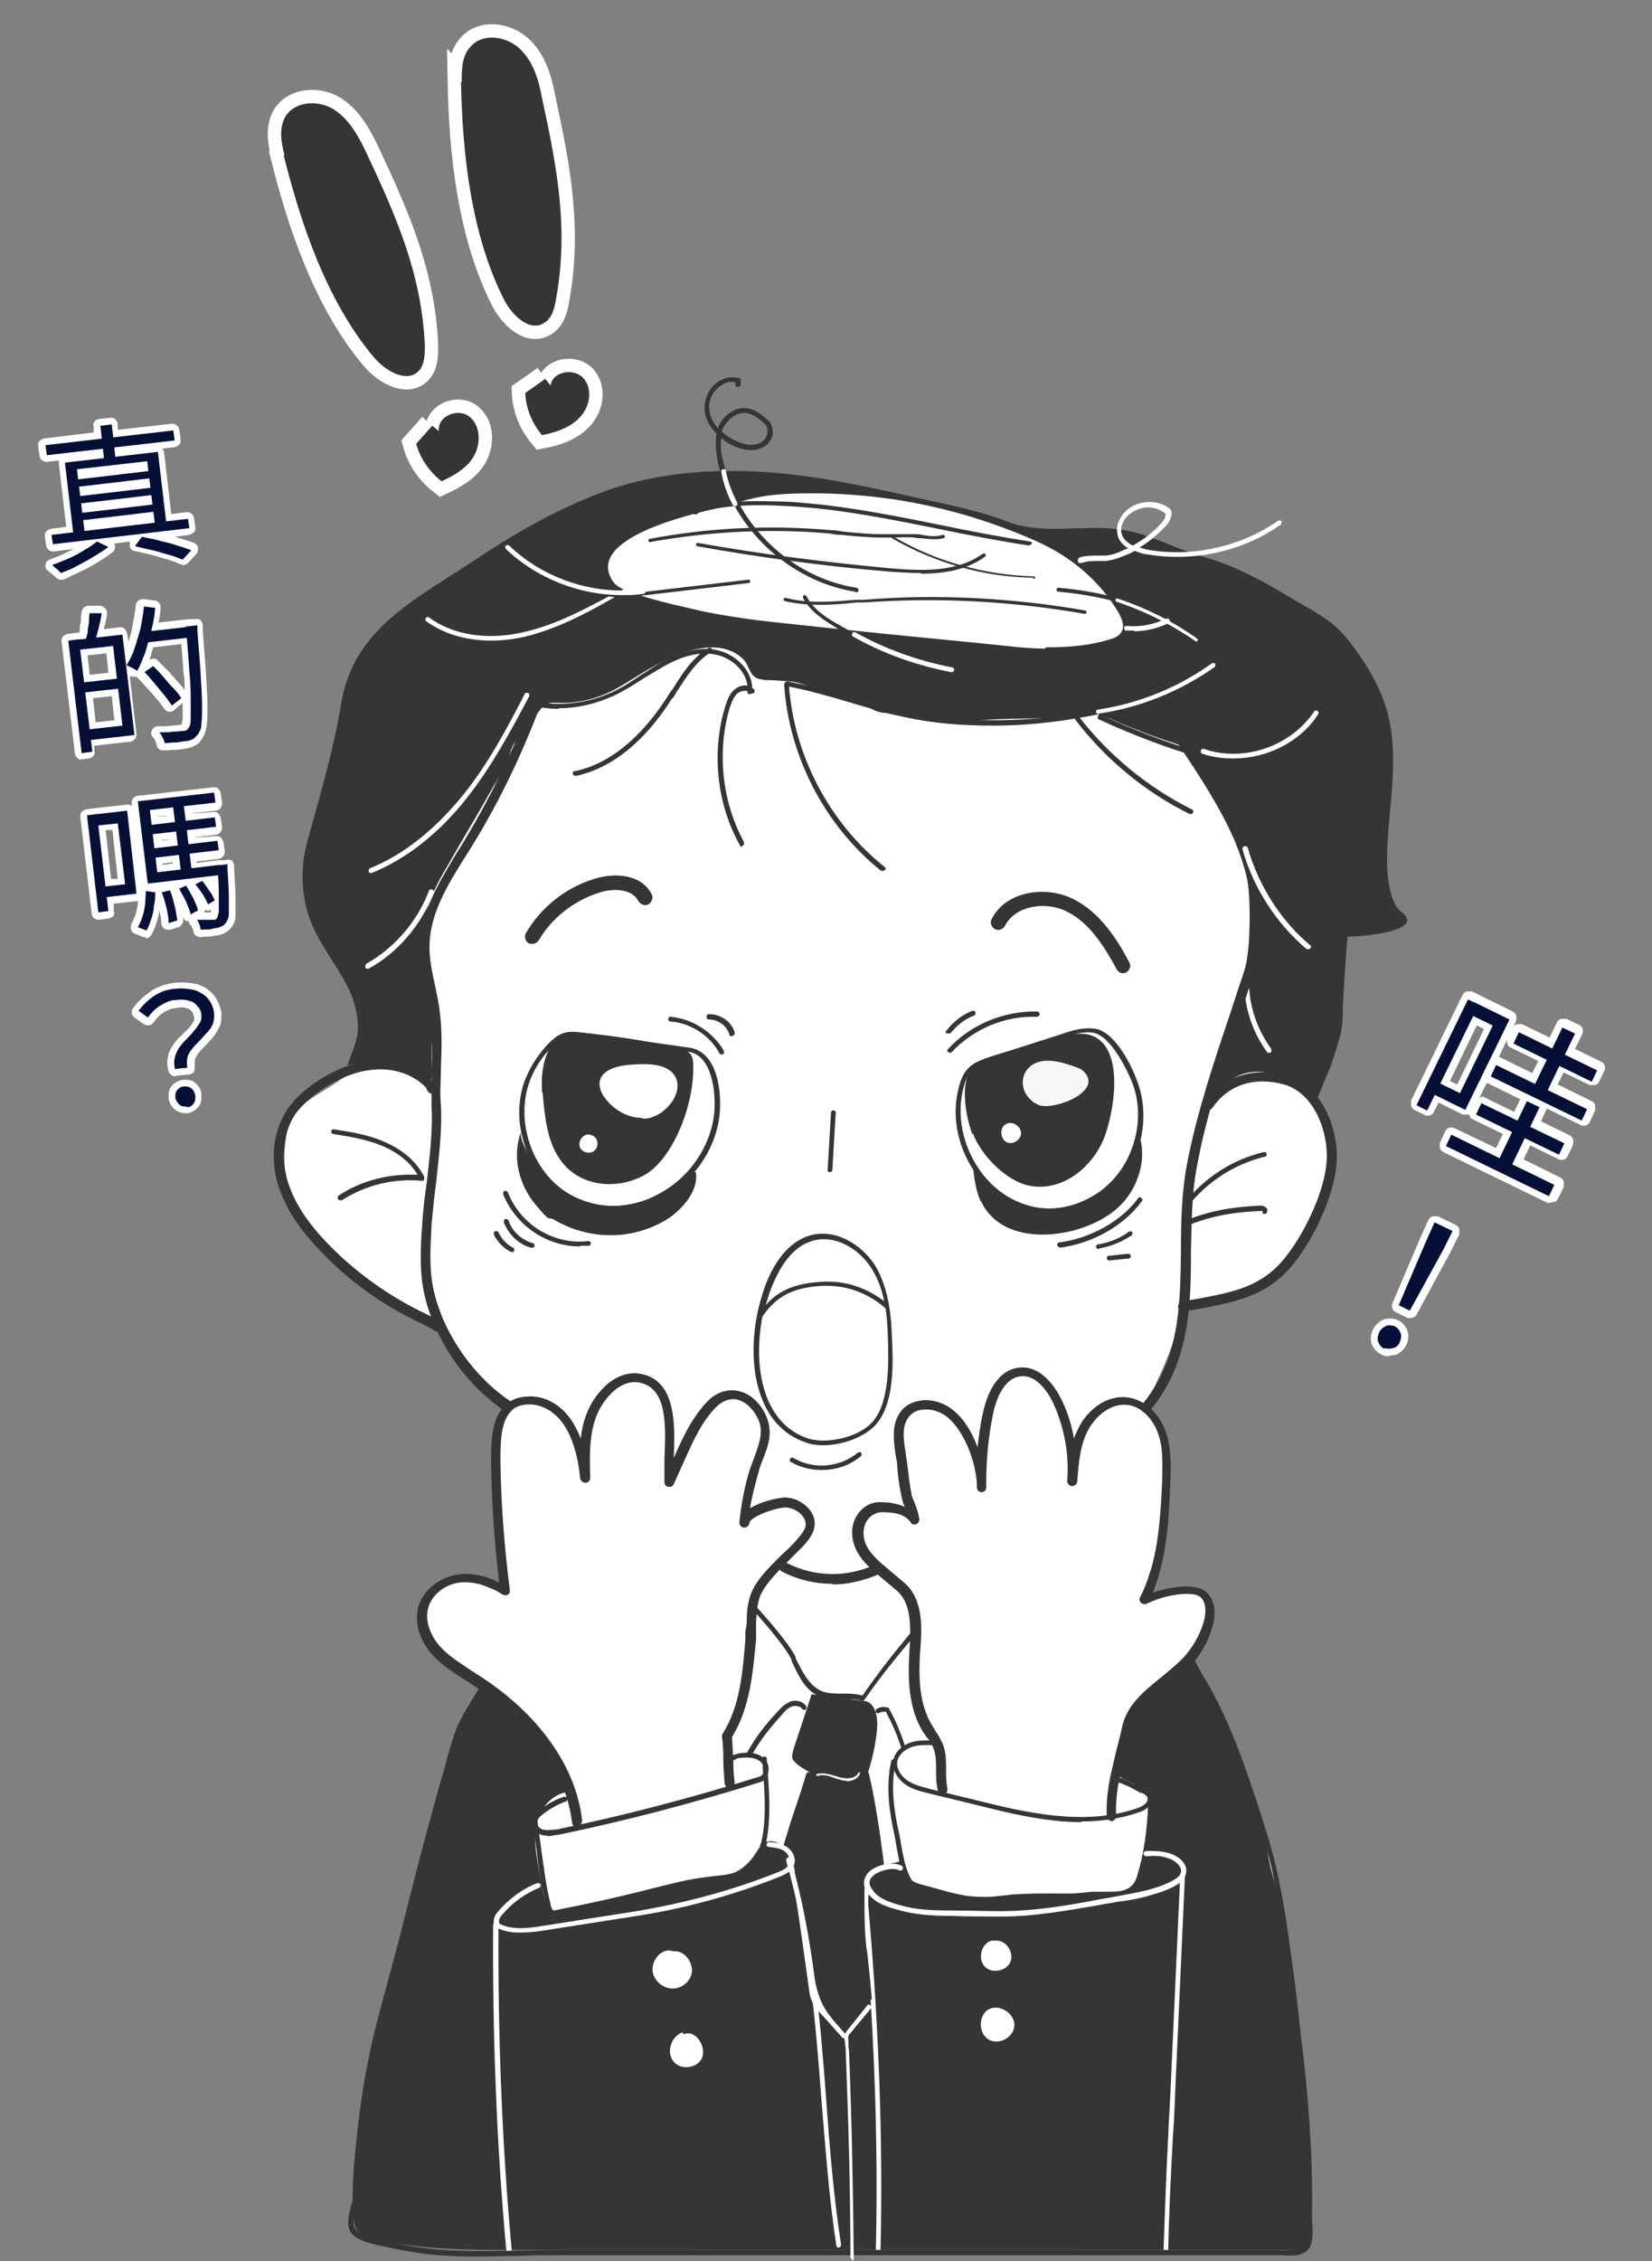
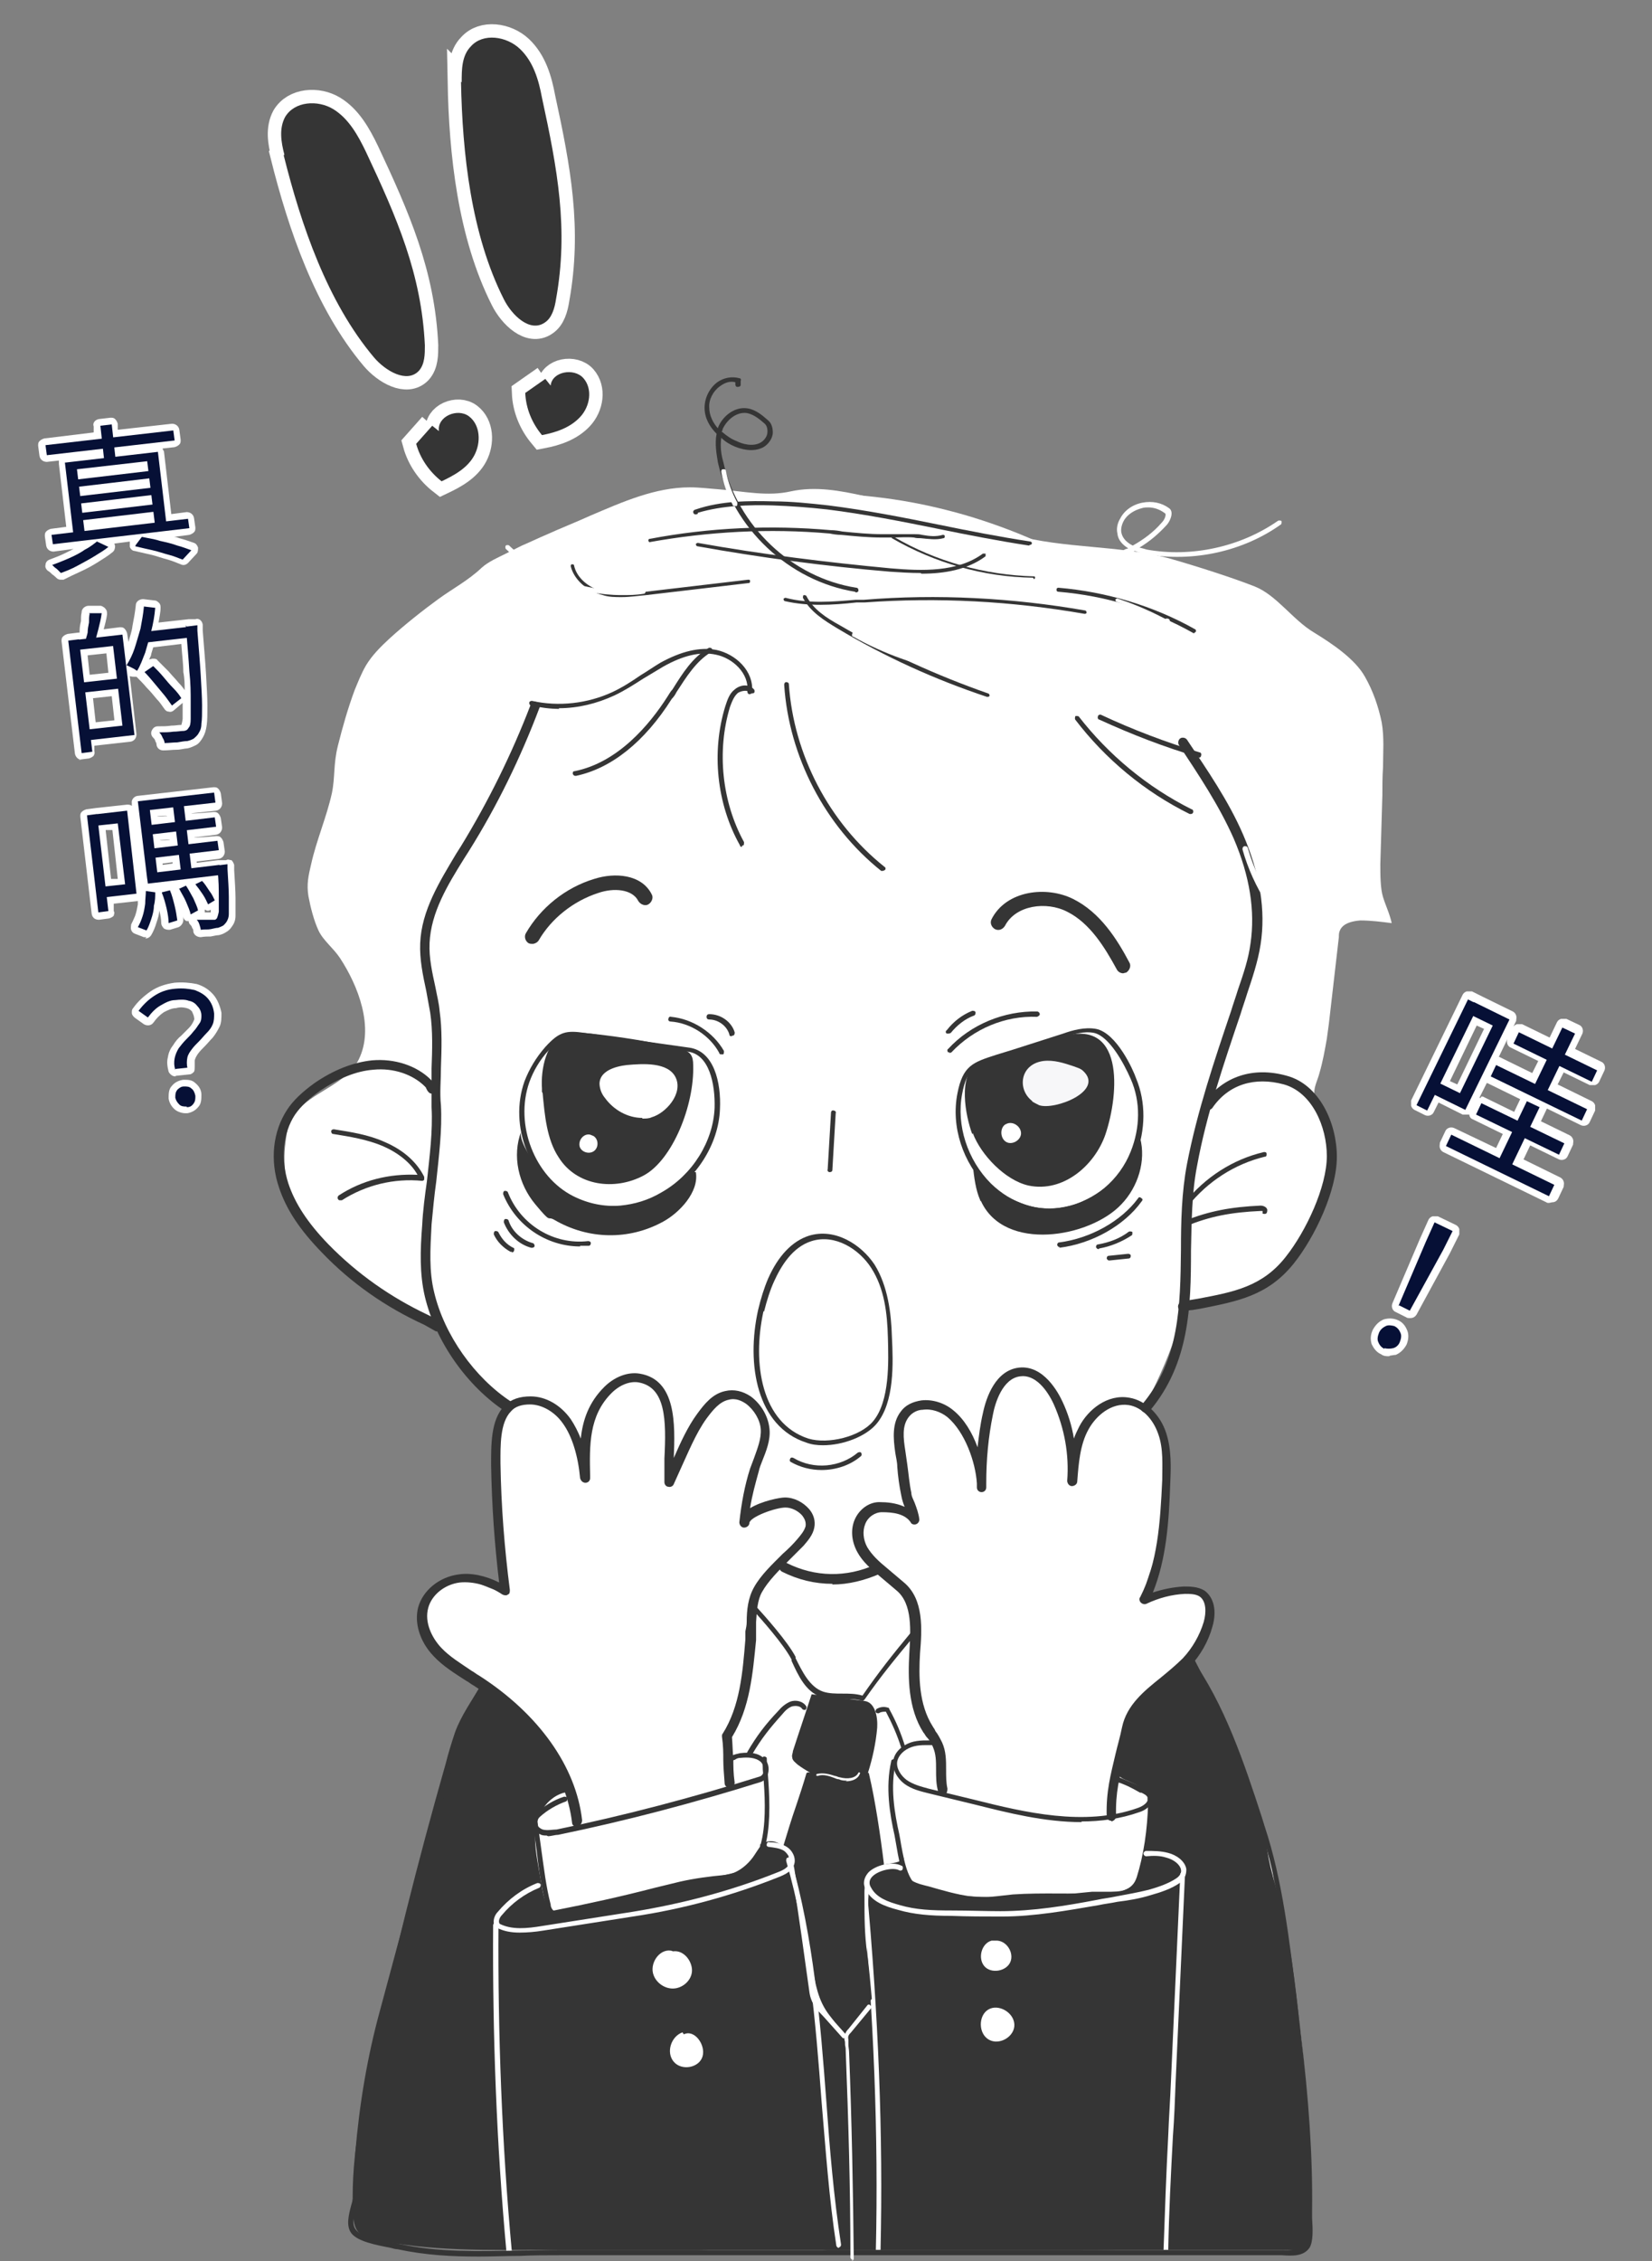
<svg xmlns="http://www.w3.org/2000/svg" id="_圖層_1" data-name="圖層_1" version="1.1" viewBox="0 0 246.9 337.8">
  <rect x="0" y="0" width="246.9" height="337.8" fill="#808080" stroke="none" />
  <defs>
    <style>
      .st0 {
        fill: #fdfdff;
      }

      .st1 {
        fill: #fff;
      }

      .st2 {
        fill: #1c37f9;
        stroke-miterlimit: 10;
        stroke-width: 4px;
      }

      .st2, .st3 {
        stroke: #fff;
      }

      .st4 {
        fill: #061036;
      }

      .st3, .st5 {
        fill: none;
        stroke-linecap: round;
        stroke-linejoin: round;
      }

      .st6 {
        fill: #353535;
      }

      .st7 {
        fill: #f7f7f9;
      }

      .st5 {
        stroke: #1c37f9;
      }
    </style>
  </defs>
  <g>
    <g>
      <path class="st2" d="M69,12.3c0-1.9,0-4,1.4-5.4,1.8-2,5.3-1.5,7.3.4s2.8,4.6,3.3,7.3c2.3,10.6,4,19.6,2.1,30.1-.2,1.3-.6,2.8-1.7,3.5-2.2,1.5-4.9-1.1-6.1-3.5-4.9-9.7-6.2-21.8-6.4-32.5Z" />
      <path class="st2" d="M81.5,56.6l-3,2.1c.1,2.3,1,4.5,2.5,6.3,2.1-.4,4.2-1.1,5.7-2.7s1.9-4.2.5-5.8-4.7-1-4.9,1.1" />
      <path class="st2" d="M42.5,23.1c-.5-1.9-.8-3.9.1-5.6,1.4-2.4,4.9-2.6,7.2-1.2s3.7,3.9,4.9,6.4c4.6,9.8,8.3,18.2,8.8,28.9,0,1.3,0,2.8-.9,3.8-1.8,1.9-5,0-6.7-2-7-8.3-10.9-19.8-13.5-30.2Z" />
      <path class="st2" d="M64.6,63.6l-2.4,2.7c.6,2.2,2,4.2,3.8,5.6,1.9-.9,3.9-2,4.9-3.9s.9-4.5-.8-5.8-4.8,0-4.5,2.2" />
    </g>
    <g>
      <path class="st6" d="M69,12.3c0-1.9,0-4,1.4-5.4,1.8-2,5.3-1.5,7.3.4s2.8,4.6,3.3,7.3c2.3,10.6,4,19.6,2.1,30.1-.2,1.3-.6,2.8-1.7,3.5-2.2,1.5-4.9-1.1-6.1-3.5-4.9-9.7-6.2-21.8-6.4-32.5Z" />
      <path class="st6" d="M81.5,56.6l-3,2.1c.1,2.3,1,4.5,2.5,6.3,2.1-.4,4.2-1.1,5.7-2.7s1.9-4.2.5-5.8-4.7-1-4.9,1.1" />
      <path class="st6" d="M42.5,23.1c-.5-1.9-.8-3.9.1-5.6,1.4-2.4,4.9-2.6,7.2-1.2s3.7,3.9,4.9,6.4c4.6,9.8,8.3,18.2,8.8,28.9,0,1.3,0,2.8-.9,3.8-1.8,1.9-5,0-6.7-2-7-8.3-10.9-19.8-13.5-30.2Z" />
      <path class="st6" d="M64.6,63.6l-2.4,2.7c.6,2.2,2,4.2,3.8,5.6,1.9-.9,3.9-2,4.9-3.9s.9-4.5-.8-5.8-4.8,0-4.5,2.2" />
    </g>
  </g>
  <g>
    <g>
      <g>
        <path class="st4" d="M6.8,66.5l19.1-2.2.2,1.5-19.1,2.2-.2-1.5ZM7.7,79.9l20.4-2.4.2,1.4-20.4,2.4-.2-1.4ZM14.5,80.9l1.7.8c-.6.5-1.3.9-2.1,1.4-.8.5-1.6.9-2.5,1.4s-1.7.8-2.5,1.1c-.2-.2-.4-.4-.6-.6-.3-.2-.5-.4-.7-.6.8-.3,1.6-.6,2.5-1,.9-.4,1.7-.8,2.4-1.3.8-.4,1.4-.9,1.9-1.3ZM9.8,69.1l13.8-1.6,1.3,11-1.7.2-1.2-9.8-10.5,1.2,1.2,9.8-1.7.2-1.3-11ZM10.9,71.7l11.9-1.4v1.1c.1,0-11.8,1.4-11.8,1.4v-1.1ZM11.2,74.2l11.9-1.4v1.1c.1,0-11.8,1.4-11.8,1.4v-1.1ZM11.5,76.7l11.9-1.4v1.1c.1,0-11.8,1.4-11.8,1.4v-1.1ZM16.7,63.4l.6,5.4-1.7.2-.6-5.4,1.7-.2ZM20.3,81.4l.9-1.2c.9.2,1.8.3,2.7.6.9.2,1.8.4,2.6.7.8.2,1.5.5,2.1.7l-1.3,1.4c-.6-.2-1.2-.5-2-.7-.8-.2-1.6-.5-2.5-.7-.9-.2-1.8-.4-2.6-.6Z" />
        <path class="st1" d="M9.1,86.6c-.3,0-.5-.1-.7-.3-.1-.1-.3-.3-.6-.5-.2-.2-.4-.4-.6-.5-.3-.2-.5-.6-.4-.9,0-.4.3-.7.6-.8.8-.3,1.6-.6,2.4-1,.4-.2.8-.4,1.2-.6l-3,.4c-.5,0-1-.3-1.1-.9l-.2-1.4c0-.3,0-.5.2-.7.2-.2.4-.3.7-.4l2.3-.3-1.1-9.4c0-.2,0-.3,0-.5l-1.8.2c-.5,0-1-.3-1.1-.9l-.2-1.5c0-.3,0-.5.2-.7s.4-.3.7-.4l7.4-.9v-.9c-.2-.5.2-1,.8-1.1l1.7-.2c.3,0,.5,0,.7.2.2.2.3.4.4.7v.9c.1,0,8.1-.9,8.1-.9.5,0,1,.3,1.1.9l.2,1.5c0,.3,0,.5-.2.7s-.4.3-.7.4l-1.8.2c0,.1.1.3.2.4l1.1,9.4,2.3-.3c.5,0,1,.3,1.1.9l.2,1.4c0,.3,0,.5-.2.7-.2.2-.4.3-.7.4l-2.3.3c.3,0,.5.1.8.2.8.2,1.6.5,2.2.7.3.1.5.4.6.7,0,.3,0,.7-.2.9l-1.3,1.4c-.3.3-.7.4-1.1.2-.5-.2-1.2-.5-1.9-.7-.8-.2-1.6-.5-2.4-.7-.9-.2-1.7-.4-2.6-.6-.3,0-.6-.3-.7-.6,0-.3,0-.5,0-.8l-2.3.3c0,.1.1.3.1.4,0,.3-.1.7-.4.9-.6.5-1.4,1-2.2,1.5-.8.5-1.7,1-2.6,1.4-.9.4-1.7.8-2.5,1.2-.1,0-.3,0-.4,0Z" />
      </g>
      <g>
        <path class="st4" d="M10.2,95.7l1.6-.2,2,16.8-1.6.2-2-16.8ZM11.3,95.6l7-.8,1.8,15-7,.8-.2-1.6,5.4-.6-1.4-11.9-5.4.6-.2-1.5ZM11.9,102l6.3-.7.2,1.5-6.3.7-.2-1.5ZM13.3,91.6h1.9c-.1.8-.3,1.6-.5,2.4s-.4,1.4-.5,2l-1.4-.2c0-.4.2-.8.3-1.3,0-.5.1-1,.2-1.5,0-.5,0-.9.1-1.3ZM21.5,90.6l1.7.2c-.1,1.2-.3,2.3-.6,3.5-.3,1.1-.6,2.2-.9,3.2-.4,1-.7,1.9-1.2,2.7-.1,0-.3-.2-.5-.3-.2-.1-.4-.2-.6-.3s-.4-.2-.5-.2c.5-.8.9-1.6,1.2-2.5s.6-2,.9-3c.2-1.1.4-2.1.5-3.2ZM21.5,94.4l7-.8.2,1.6-7,.8-.2-1.6ZM21.6,100.4l1.3-.9c.5.5,1,1,1.5,1.6.5.6,1,1.2,1.5,1.7.5.5.9,1,1.2,1.5l-1.4,1.1c-.3-.4-.7-1-1.1-1.5-.5-.6-1-1.2-1.5-1.8-.5-.6-1-1.2-1.5-1.7ZM27.9,93.6l1.6-.2c0,.2,0,.4,0,.5,0,.1,0,.3,0,.3.2,2.6.4,4.9.5,6.7.1,1.8.2,3.3.2,4.5,0,1.2,0,2.1-.1,2.7,0,.7-.2,1.1-.4,1.4-.2.4-.5.6-.7.8-.3.2-.6.3-1,.4-.4,0-.9.1-1.5.2-.6,0-1.3.1-1.9.1,0-.2-.1-.5-.3-.8-.1-.3-.3-.6-.5-.8.8,0,1.5,0,2.1-.1.6,0,1.1-.1,1.3-.1.2,0,.4,0,.6-.1.1,0,.3-.2.4-.4.2-.2.3-.6.3-1.3,0-.6,0-1.5,0-2.7,0-1.2,0-2.6-.2-4.4-.1-1.8-.3-4-.5-6.5v-.4Z" />
        <path class="st1" d="M12.2,113.5c-.5,0-.9-.4-1-.9l-2-16.8c0-.3,0-.5.2-.7.2-.2.4-.3.7-.4l1.6-.2s0,0,0,0h.2c0-.1,0-.2,0-.3,0-.5.1-1,.2-1.4,0-.5,0-.9.1-1.3,0-.3.1-.5.3-.7.2-.2.5-.3.7-.3h1.9c.3.1.6.3.7.5.2.2.2.5.2.8-.1.7-.3,1.5-.5,2.2l2.4-.3c.3,0,.5,0,.7.2.2.2.3.4.4.7l.2,1.3c.2-.8.5-1.5.6-2.4.2-1,.4-2.1.5-3.1,0-.5.5-.9,1.1-.9l1.7.2c.3,0,.5.2.7.4s.2.5.2.7c0,.7-.2,1.5-.3,2.2l4.5-.5s0,0,0,0h1c.5-.2,1,.2,1.1.8v.5c0,.2,0,.3,0,.4.2,2.6.4,4.8.5,6.6.1,1.8.2,3.4.2,4.6,0,1.2,0,2.2-.1,2.9-.1.8-.3,1.4-.6,1.9-.3.5-.6.9-1,1.1-.4.2-.8.4-1.3.5-.4,0-1,.2-1.6.2-.6,0-1.3.1-2,.1-.5,0-.9-.3-1-.8,0-.1,0-.3-.2-.6,0-.2-.2-.4-.3-.5-.3-.3-.4-.7-.2-1.1s.5-.6.9-.6c.8,0,1.4,0,2-.1.6,0,1-.1,1.3-.1.2,0,.2,0,.2,0,0,0,.1-.2.2-.9,0-.6,0-1.4,0-2.4l-1.3,1.1c-.2.2-.5.3-.8.2-.3,0-.5-.2-.7-.5-.3-.4-.6-.9-1.1-1.4-.5-.6-.9-1.1-1.5-1.7-.5-.6-1-1.1-1.5-1.6,0,0-.1,0-.2,0-.3,0-.5,0-.8-.1l1,8.7c0,.5-.3,1-.9,1.1l-5.4.6v.8c.1.3,0,.5-.1.7-.2.2-.4.3-.7.4l-1.6.2s0,0-.1,0ZM13.9,104.3l.4,3.6,2.8-.3-.4-3.6-2.8.3ZM22.9,98.4c.3,0,.5,0,.7.3.5.5,1,1,1.6,1.6.5.6,1.1,1.2,1.5,1.7.4.4.7.8.9,1.1,0-.8,0-1.7-.2-2.7,0-1.2-.2-2.6-.3-4.2l-4.2.5c-.1.3-.2.7-.3,1,0,.3-.2.5-.3.8.2,0,.3-.1.5-.1ZM13.1,98l.3,2.8,2.8-.3-.3-2.9-2.8.3Z" />
      </g>
      <g>
        <path class="st4" d="M13,121.8l1.5-.2,1.7,14.5-1.5.2-1.7-14.5ZM13.8,121.7l5.2-.6,1.4,12.4-5.2.6-.2-1.6,3.7-.4-1.1-9.1-3.7.4-.2-1.6ZM21.8,133.1l1.4.2c0,.6,0,1.3-.2,2,0,.7-.2,1.4-.4,2s-.4,1.2-.7,1.7l-1.3-.5c.3-.5.5-1,.7-1.6.2-.6.3-1.2.4-1.9,0-.7.1-1.3.1-1.9ZM20.6,119.7l11.4-1.3.2,1.5-9.8,1.1,1.2,10.1-1.6.2-1.4-11.6ZM21.9,130.5l10.9-1.3.2,1.5-10.9,1.3-.2-1.5ZM22,123.3l10.1-1.2.2,1.4-10.1,1.2-.2-1.4ZM22.4,126.8l10.1-1.2.2,1.4-10.1,1.2-.2-1.4ZM24.2,133.3l1.2-.3c.3.7.5,1.5.7,2.3.2.8.3,1.5.4,2.2l-1.3.4c0-.6-.1-1.3-.3-2.2-.2-.8-.4-1.6-.7-2.3ZM25.8,119.9l1.6-.2,1.3,10.8-1.6.2-1.3-10.8ZM26.7,132.8l1.1-.5c.4.6.7,1.2,1.1,1.9.3.7.6,1.3.7,1.8l-1.1.6c-.1-.5-.4-1.2-.7-1.9-.3-.7-.7-1.3-1-1.9ZM29.2,132.1l1-.5c.4.4.7.9,1.1,1.5.4.5.6,1,.8,1.4l-1,.6c-.2-.4-.4-.9-.8-1.5s-.7-1-1.1-1.5ZM32.4,129.3l1.6-.2c0,.4,0,.6,0,.7.1,1.7.2,3.1.2,4.2,0,1.1,0,1.9,0,2.5,0,.6-.2,1-.4,1.3-.2.2-.3.4-.5.5-.2.1-.4.2-.7.3-.3,0-.6.1-1.1.2s-.9,0-1.5.1c0-.2-.1-.5-.2-.8s-.2-.5-.4-.7c.5,0,1,0,1.4,0,.4,0,.7,0,.9,0,.2,0,.3,0,.4,0,.1,0,.2-.1.3-.2.1-.2.2-.5.3-1,0-.5,0-1.3,0-2.3,0-1,0-2.4-.2-4v-.3Z" />
        <path class="st1" d="M21.9,140c-.1,0-.2,0-.4,0l-1.3-.5c-.3-.1-.5-.3-.6-.6s0-.6,0-.8c.2-.4.4-.8.6-1.3.2-.6.3-1.1.4-1.7,0-.2,0-.3,0-.5,0,0,0,0,0,0l-3.6.4v1.1c.2.3,0,.5,0,.7-.2.2-.4.3-.7.4l-1.5.2c-.6,0-1-.3-1.1-.9l-1.7-14.5c0-.3,0-.5.2-.7.2-.2.4-.3.7-.4l1.5-.2s0,0,0,0l4.6-.5c.2,0,.5,0,.7.2v-.4c-.1-.5.3-1,.8-1.1l11.4-1.3c.3,0,.5,0,.7.2s.3.4.4.7l.2,1.5c0,.5-.3,1-.9,1.1l-3.7.4h0c0,.1,3.3-.2,3.3-.2.3,0,.5,0,.7.2.2.2.3.4.4.7l.2,1.4c0,.5-.3,1-.9,1.1l-3.3.4h0c0,.1,3.3-.2,3.3-.2.3,0,.5,0,.7.2.2.2.3.4.4.7l.2,1.4c0,.5-.3,1-.9,1.1l-3.3.4v.2s3.2-.4,3.2-.4c0,0,0,0,0,0h1.2c.3-.2.5,0,.8,0,.2.2.3.4.4.7,0,.4,0,.7,0,.8.1,1.7.2,3.1.2,4.2,0,1.1,0,2,0,2.6,0,.8-.3,1.3-.6,1.7-.2.3-.5.6-.9.8-.3.2-.6.3-1,.4-.3,0-.7.1-1.2.2-.5,0-.9,0-1.5.1-.5,0-1-.3-1.1-.8,0-.2,0-.4-.2-.6,0-.2-.2-.4-.3-.5-.1-.1-.2-.3-.2-.5-.1,0-.2,0-.3,0-.3-.1-.5-.4-.5-.7,0,0,0,0,0-.1,0,.2,0,.4,0,.6,0,.5-.3.9-.7,1.1l-1.3.4c-.3,0-.6,0-.9-.2-.2-.2-.4-.5-.4-.8,0-.5-.1-1.2-.3-1.9,0,.6-.2,1.2-.4,1.8-.2.7-.5,1.4-.8,1.9-.2.3-.5.5-.9.5ZM30.6,135.9c0,.2,0,.3,0,.4,0,0,0,0,.1,0,.4,0,.7,0,.8,0h0c0,0,0-.2,0-.4h0c-.3.2-.6.2-.8,0,0,0,0,0-.1,0ZM15.8,124.1l.8,7.2h1c0-.1-.8-7.3-.8-7.3h-1ZM24.3,129v.2s1.5-.2,1.5-.2v-.2s-1.5.2-1.5.2ZM23.9,125.5h0c0,.1,1.5,0,1.5,0h0c0-.1-1.5,0-1.5,0ZM23.5,121.9h0c0,.1,1.5,0,1.5,0h0c0-.1-1.5,0-1.5,0Z" />
      </g>
      <g>
        <path class="st4" d="M26.2,159.8c-.2-.6-.2-1.2-.1-1.7.1-.5.3-1,.6-1.5.3-.4.7-.9,1.1-1.3.4-.4.8-.8,1.1-1.2.4-.4.6-.8.9-1.2s.3-.8.3-1.2c0-.5-.2-1-.6-1.4-.3-.4-.7-.7-1.3-.8-.5-.2-1.2-.2-2-.1-.8,0-1.5.4-2.2.8s-1.3,1-1.9,1.8l-1.4-1c.7-.9,1.4-1.6,2.3-2.2.9-.6,1.9-1,3.2-1.1,1.1-.1,2,0,2.9.2.8.3,1.5.7,2,1.3.5.6.8,1.3.9,2.2,0,.6,0,1.1-.2,1.6-.2.5-.5.9-.9,1.3s-.7.8-1.1,1.2c-.4.4-.8.8-1.1,1.2-.3.4-.6.8-.7,1.3-.1.5-.1,1,0,1.5l-1.9.2ZM27.9,165.3c-.4,0-.8,0-1.1-.3s-.5-.6-.6-1c0-.5,0-.8.3-1.2.3-.3.6-.5,1-.5.4,0,.8,0,1.1.3.3.2.5.6.6,1.1,0,.5,0,.8-.3,1.2s-.6.5-1,.5Z" />
        <path class="st1" d="M27.7,166.3c-.5,0-1.1-.2-1.5-.5-.5-.4-.9-1-1-1.7,0-.7,0-1.4.5-1.9.4-.5,1-.8,1.7-.9.7,0,1.3,0,1.8.5.5.4.9,1,.9,1.7,0,.7,0,1.4-.5,1.9-.4.5-1,.8-1.6.9h0c-.1,0-.2,0-.3,0ZM27.9,165.3h0,0ZM27.7,163.3s0,0,0,0c-.2,0-.3,0-.3.2,0,0-.1.2,0,.4,0,.3.1.3.2.4.1,0,.2.1.4,0,.1,0,.2,0,.3-.2,0,0,.1-.1,0-.4,0-.2-.1-.3-.2-.4,0,0-.2-.1-.3-.1ZM26.2,160.8c-.4,0-.8-.3-1-.7-.2-.8-.3-1.5-.1-2.2.1-.7.4-1.3.8-1.8.3-.5.7-1,1.2-1.4.4-.4.8-.8,1.1-1.1.3-.3.5-.6.7-1,.1-.2.2-.4.1-.6,0-.3-.2-.6-.3-.9-.2-.2-.4-.4-.8-.5-.4-.1-.9-.2-1.6,0-.6,0-1.2.3-1.8.6-.6.4-1.1.9-1.6,1.6-.3.4-.9.5-1.4.2l-1.4-1c-.2-.2-.4-.4-.4-.7s0-.5.2-.7c.7-1,1.6-1.8,2.6-2.5,1-.7,2.2-1.1,3.6-1.3,1.2-.1,2.3,0,3.3.2,1,.3,1.8.8,2.5,1.6.6.7,1,1.7,1.2,2.7,0,.8,0,1.5-.3,2.1-.3.6-.6,1.1-1,1.6-.4.4-.8.9-1.2,1.3-.4.4-.7.7-1,1.1-.2.3-.4.6-.5,1,0,.3,0,.6,0,.9,0,.3,0,.6-.1.8-.2.2-.4.4-.7.4l-1.9.2s0,0-.1,0ZM29.8,149.3c.2.2.4.3.5.5.4.5.7,1.2.8,1.9,0,.2,0,.3,0,.5,0-.2,0-.4,0-.7,0-.7-.3-1.2-.7-1.7-.2-.2-.4-.4-.6-.5Z" />
      </g>
    </g>
    <g>
      <path class="st4" d="M6.8,66.5l19.1-2.2.2,1.5-19.1,2.2-.2-1.5ZM7.7,79.9l20.4-2.4.2,1.4-20.4,2.4-.2-1.4ZM14.5,80.9l1.7.8c-.6.5-1.3.9-2.1,1.4-.8.5-1.6.9-2.5,1.4s-1.7.8-2.5,1.1c-.2-.2-.4-.4-.6-.6-.3-.2-.5-.4-.7-.6.8-.3,1.6-.6,2.5-1,.9-.4,1.7-.8,2.4-1.3.8-.4,1.4-.9,1.9-1.3ZM9.8,69.1l13.8-1.6,1.3,11-1.7.2-1.2-9.8-10.5,1.2,1.2,9.8-1.7.2-1.3-11ZM10.9,71.7l11.9-1.4v1.1c.1,0-11.8,1.4-11.8,1.4v-1.1ZM11.2,74.2l11.9-1.4v1.1c.1,0-11.8,1.4-11.8,1.4v-1.1ZM11.5,76.7l11.9-1.4v1.1c.1,0-11.8,1.4-11.8,1.4v-1.1ZM16.7,63.4l.6,5.4-1.7.2-.6-5.4,1.7-.2ZM20.3,81.4l.9-1.2c.9.2,1.8.3,2.7.6.9.2,1.8.4,2.6.7.8.2,1.5.5,2.1.7l-1.3,1.4c-.6-.2-1.2-.5-2-.7-.8-.2-1.6-.5-2.5-.7-.9-.2-1.8-.4-2.6-.6Z" />
      <path class="st4" d="M10.2,95.7l1.6-.2,2,16.8-1.6.2-2-16.8ZM11.3,95.6l7-.8,1.8,15-7,.8-.2-1.6,5.4-.6-1.4-11.9-5.4.6-.2-1.5ZM11.9,102l6.3-.7.2,1.5-6.3.7-.2-1.5ZM13.3,91.6h1.9c-.1.8-.3,1.6-.5,2.4s-.4,1.4-.5,2l-1.4-.2c0-.4.2-.8.3-1.3,0-.5.1-1,.2-1.5,0-.5,0-.9.1-1.3ZM21.5,90.6l1.7.2c-.1,1.2-.3,2.3-.6,3.5-.3,1.1-.6,2.2-.9,3.2-.4,1-.7,1.9-1.2,2.7-.1,0-.3-.2-.5-.3-.2-.1-.4-.2-.6-.3s-.4-.2-.5-.2c.5-.8.9-1.6,1.2-2.5s.6-2,.9-3c.2-1.1.4-2.1.5-3.2ZM21.5,94.4l7-.8.2,1.6-7,.8-.2-1.6ZM21.6,100.4l1.3-.9c.5.5,1,1,1.5,1.6.5.6,1,1.2,1.5,1.7.5.5.9,1,1.2,1.5l-1.4,1.1c-.3-.4-.7-1-1.1-1.5-.5-.6-1-1.2-1.5-1.8-.5-.6-1-1.2-1.5-1.7ZM27.9,93.6l1.6-.2c0,.2,0,.4,0,.5,0,.1,0,.3,0,.3.2,2.6.4,4.9.5,6.7.1,1.8.2,3.3.2,4.5,0,1.2,0,2.1-.1,2.7,0,.7-.2,1.1-.4,1.4-.2.4-.5.6-.7.8-.3.2-.6.3-1,.4-.4,0-.9.1-1.5.2-.6,0-1.3.1-1.9.1,0-.2-.1-.5-.3-.8-.1-.3-.3-.6-.5-.8.8,0,1.5,0,2.1-.1.6,0,1.1-.1,1.3-.1.2,0,.4,0,.6-.1.1,0,.3-.2.4-.4.2-.2.3-.6.3-1.3,0-.6,0-1.5,0-2.7,0-1.2,0-2.6-.2-4.4-.1-1.8-.3-4-.5-6.5v-.4Z" />
      <path class="st4" d="M13,121.8l1.5-.2,1.7,14.5-1.5.2-1.7-14.5ZM13.8,121.7l5.2-.6,1.4,12.4-5.2.6-.2-1.6,3.7-.4-1.1-9.1-3.7.4-.2-1.6ZM21.8,133.1l1.4.2c0,.6,0,1.3-.2,2,0,.7-.2,1.4-.4,2s-.4,1.2-.7,1.7l-1.3-.5c.3-.5.5-1,.7-1.6.2-.6.3-1.2.4-1.9,0-.7.1-1.3.1-1.9ZM20.6,119.7l11.4-1.3.2,1.5-9.8,1.1,1.2,10.1-1.6.2-1.4-11.6ZM21.9,130.5l10.9-1.3.2,1.5-10.9,1.3-.2-1.5ZM22,123.3l10.1-1.2.2,1.4-10.1,1.2-.2-1.4ZM22.4,126.8l10.1-1.2.2,1.4-10.1,1.2-.2-1.4ZM24.2,133.3l1.2-.3c.3.7.5,1.5.7,2.3.2.8.3,1.5.4,2.2l-1.3.4c0-.6-.1-1.3-.3-2.2-.2-.8-.4-1.6-.7-2.3ZM25.8,119.9l1.6-.2,1.3,10.8-1.6.2-1.3-10.8ZM26.7,132.8l1.1-.5c.4.6.7,1.2,1.1,1.9.3.7.6,1.3.7,1.8l-1.1.6c-.1-.5-.4-1.2-.7-1.9-.3-.7-.7-1.3-1-1.9ZM29.2,132.1l1-.5c.4.4.7.9,1.1,1.5.4.5.6,1,.8,1.4l-1,.6c-.2-.4-.4-.9-.8-1.5s-.7-1-1.1-1.5ZM32.4,129.3l1.6-.2c0,.4,0,.6,0,.7.1,1.7.2,3.1.2,4.2,0,1.1,0,1.9,0,2.5,0,.6-.2,1-.4,1.3-.2.2-.3.4-.5.5-.2.1-.4.2-.7.3-.3,0-.6.1-1.1.2s-.9,0-1.5.1c0-.2-.1-.5-.2-.8s-.2-.5-.4-.7c.5,0,1,0,1.4,0,.4,0,.7,0,.9,0,.2,0,.3,0,.4,0,.1,0,.2-.1.3-.2.1-.2.2-.5.3-1,0-.5,0-1.3,0-2.3,0-1,0-2.4-.2-4v-.3Z" />
      <path class="st4" d="M26.2,159.8c-.2-.6-.2-1.2-.1-1.7.1-.5.3-1,.6-1.5.3-.4.7-.9,1.1-1.3.4-.4.8-.8,1.1-1.2.4-.4.6-.8.9-1.2s.3-.8.3-1.2c0-.5-.2-1-.6-1.4-.3-.4-.7-.7-1.3-.8-.5-.2-1.2-.2-2-.1-.8,0-1.5.4-2.2.8s-1.3,1-1.9,1.8l-1.4-1c.7-.9,1.4-1.6,2.3-2.2.9-.6,1.9-1,3.2-1.1,1.1-.1,2,0,2.9.2.8.3,1.5.7,2,1.3.5.6.8,1.3.9,2.2,0,.6,0,1.1-.2,1.6-.2.5-.5.9-.9,1.3s-.7.8-1.1,1.2c-.4.4-.8.8-1.1,1.2-.3.4-.6.8-.7,1.3-.1.5-.1,1,0,1.5l-1.9.2ZM27.9,165.3c-.4,0-.8,0-1.1-.3s-.5-.6-.6-1c0-.5,0-.8.3-1.2.3-.3.6-.5,1-.5.4,0,.8,0,1.1.3.3.2.5.6.6,1.1,0,.5,0,.8-.3,1.2s-.6.5-1,.5Z" />
    </g>
  </g>
  <g>
    <g>
      <g>
        <path class="st4" d="M219.4,149.3l1.6.8-7.7,15.8-1.6-.8,7.7-15.8ZM220.3,149.7l5.3,2.6-6.6,13.5-5.3-2.6.8-1.7,3.7,1.8,4.9-10.1-3.7-1.8.8-1.7ZM216.9,169.5l15.4,7.5-.8,1.7-15.4-7.5.8-1.7ZM221.4,164.8l12.4,6-.8,1.7-12.4-6,.8-1.7ZM223.6,159.1l13.6,6.6-.8,1.7-13.6-6.6.8-1.7ZM228.2,164.5l1.9.9-4.6,9.6-1.9-.9,4.6-9.6ZM227,154.2l11.7,5.7-.8,1.7-11.7-5.7.8-1.7ZM233.5,153.5l1.9.9-4.4,9.1-1.9-.9,4.4-9.1Z" />
        <path class="st1" d="M231.5,179.7c-.1,0-.3,0-.4-.1l-15.4-7.5c-.2-.1-.4-.3-.5-.6s0-.5,0-.8l.8-1.7c.2-.5.8-.7,1.3-.5l6.3,3,1-2.1-4.5-2.2c-.3-.1-.5-.4-.5-.7,0,0-.1,0-.2,0-.3,0-.5,0-.8,0l-3.6-1.8-.7,1.4c-.2.5-.8.7-1.3.5l-1.6-.8c-.2-.1-.4-.3-.5-.6,0-.3,0-.5,0-.8l7.7-15.8c.1-.2.3-.4.6-.5.2,0,.5,0,.8,0l1.6.8s0,0,0,0l4.5,2.2c.2.1.4.3.5.6s0,.5,0,.8l-2.6,5.4s0,0,.1,0l4.9,2.4.9-1.8-4.1-2c-.5-.2-.7-.8-.5-1.3l.8-1.7c.1-.2.3-.4.6-.5.3,0,.5,0,.8,0l4.1,2,1.1-2.3c.1-.2.3-.4.6-.5.3,0,.5,0,.8,0l1.9.9c.5.2.7.8.5,1.3l-1.1,2.3,3.9,1.9c.5.2.7.8.5,1.3l-.8,1.7c-.1.2-.3.4-.6.5-.3,0-.5,0-.8,0l-3.9-1.9-.9,1.8,5.1,2.5c.2.1.4.3.5.6,0,.3,0,.5,0,.8l-.8,1.7c-.2.5-.8.7-1.3.5l-5.1-2.5-.9,1.9,4.3,2.1c.2.1.4.3.5.6s0,.5,0,.8l-.8,1.7c-.2.5-.8.7-1.3.5l-4.3-2.1-1,2.1,5.5,2.7c.2.1.4.3.5.6s0,.5,0,.8l-.8,1.7c-.2.4-.5.6-.9.6ZM225.4,172.5h0s1-2.1,1-2.1h0s-1,2.1-1,2.1ZM228.1,166.9h0s.5-1,.5-1h0s-.5,1-.5,1ZM221.4,163.8c.1,0,.3,0,.4.1l4.5,2.2.9-1.9-4.9-2.4s0,0-.1,0l-1.1,2.2c0,0,.2,0,.2,0ZM218.3,164.4h.3c0,.1.1-.1.1-.1-.1,0-.3.1-.4.1ZM216.7,161.5l1.1.5,4-8.3-1.1-.5-4,8.3ZM230.8,161.5h0s.9-1.8.9-1.8h0s-.9,1.8-.9,1.8ZM233.3,156.2h0s.7-1.3.7-1.3h0s-.7,1.3-.7,1.3ZM224,152.6c0,0,.1.2.1.3,0,0,0,0,0,.1v-.3c.1,0-.2-.1-.2-.1Z" />
      </g>
      <g>
        <path class="st4" d="M206.9,201.5c-.4-.2-.7-.5-.9-1-.2-.4-.1-.9.1-1.4.2-.5.6-.8,1-1s.9-.1,1.3,0c.4.2.7.5.9,1,.2.4.1.9-.1,1.4-.2.5-.6.8-1,.9-.4.1-.9.1-1.3,0ZM209,195.1l4.1-9.6,1.3-2.9,2.7,1.3-1.4,2.8-5,9.1-1.6-.8Z" />
        <path class="st1" d="M207.6,202.6c-.4,0-.8,0-1.2-.3-.7-.3-1.1-.9-1.4-1.5-.2-.7-.2-1.4.2-2.2.4-.7.9-1.2,1.6-1.5.7-.2,1.4-.2,2.1.1.7.3,1.1.8,1.4,1.5.3.7.2,1.5-.1,2.2-.4.7-.9,1.2-1.6,1.5-.3,0-.6.1-.8.1ZM207.7,199.1c0,0-.2,0-.3,0-.1,0-.3.1-.4.4-.1.3-.1.5,0,.6,0,.2.2.3.4.4h0c.2,0,.4.1.6,0,.1,0,.3-.1.4-.4.1-.3.1-.5,0-.6,0-.2-.2-.3-.4-.4-.1,0-.2,0-.3,0ZM210.6,196.9c-.1,0-.3,0-.4-.1l-1.6-.8c-.5-.2-.7-.8-.5-1.3l4.1-9.6,1.3-2.9c.1-.2.3-.4.6-.5.3,0,.5,0,.8,0l2.7,1.3c.2.1.4.3.5.6,0,.3,0,.5,0,.8l-1.4,2.8-5,9.2c-.2.3-.5.5-.9.5ZM214.9,184l-.9,2-3.2,7.6,4-7.2,1-1.9-.8-.4Z" />
      </g>
    </g>
    <g>
      <path class="st4" d="M219.4,149.3l1.6.8-7.7,15.8-1.6-.8,7.7-15.8ZM220.3,149.7l5.3,2.6-6.6,13.5-5.3-2.6.8-1.7,3.7,1.8,4.9-10.1-3.7-1.8.8-1.7ZM216.9,169.5l15.4,7.5-.8,1.7-15.4-7.5.8-1.7ZM221.4,164.8l12.4,6-.8,1.7-12.4-6,.8-1.7ZM223.6,159.1l13.6,6.6-.8,1.7-13.6-6.6.8-1.7ZM228.2,164.5l1.9.9-4.6,9.6-1.9-.9,4.6-9.6ZM227,154.2l11.7,5.7-.8,1.7-11.7-5.7.8-1.7ZM233.5,153.5l1.9.9-4.4,9.1-1.9-.9,4.4-9.1Z" />
      <path class="st4" d="M206.9,201.5c-.4-.2-.7-.5-.9-1-.2-.4-.1-.9.1-1.4.2-.5.6-.8,1-1s.9-.1,1.3,0c.4.2.7.5.9,1,.2.4.1.9-.1,1.4-.2.5-.6.8-1,.9-.4.1-.9.1-1.3,0ZM209,195.1l4.1-9.6,1.3-2.9,2.7,1.3-1.4,2.8-5,9.1-1.6-.8Z" />
    </g>
  </g>
  <g>
    <path class="st1" d="M206.6,119c0-1.5,0-2.9.1-4.4,0-2.3.2-4.4-.2-6.7-.5-2.4-1.3-4.7-2.5-6.8-1.5-2.7-5-5-7.6-6.6-3.2-1.9-5.6-5.6-8.9-6.9s-8.6-3-12.8-4.2c-7.6-2-15.6-1.4-23.2-3.5-2.9-.8-5.7-2.1-8.7-2.8-4.5-1.1-9-2-13.6-3-3.6-.8-7.3-1.5-11-.7-3.5.8-7,0-10.7-.3-1.4-.1-2.9-.3-4.4-.3-5.2,0-10.1,2.2-14.8,4.2-2.2,1-4.5,1.9-6.7,2.9-1.2.5-2.4,1.1-3.6,1.6-.8.4-1.6.8-2.4,1.2-1.2.6-2.6,1.2-3.6,2.1-2,1.9-4.3,3.1-6.5,4.7s-5,3.8-7.3,5.9c-1.3,1.2-2.6,2.5-3.5,4-.7,1.2-1.2,2.5-1.7,3.7-1,2.7-1.8,5.5-2.5,8.3s-.4,4.7-.9,7.1c-.8,3.6-2.3,7-3.1,10.6-.4,1.7-.7,3-.4,4.8.3,1.6.8,3.6,1.5,5.1s2.2,2.6,3.2,4.1c2.7,4.1,5.2,10.4,2.8,15.2-1.1,2.2-3.4,3.5-5.5,4.8-1.5.9-3,1.9-4.1,3.3s-1.2,3.3-1.4,4.9c-.4,3.8.5,7.7,2.4,11,2.2,3.7,5.4,6.6,9,9.1,1.9,1.3,3.8,2.5,5.7,3.7s2,1.6,2.9,1.8,1.5-.5,2.3.2c.7.6,1,1.5,1.5,2.2s1.4,2,2.1,2.9c1.4,1.9,2.9,3.7,4.4,5.5.6.7,1.2,1.3,1.9,1.7,1.1.7.6.8,0,1.8-.9,1.5-1,3.3-1,5,0,2.1.4,4.4.6,6.5.2,2.6.4,5.1.5,7.7s0,2.6,0,4c0,1.1-.1,2.2,0,3.2-1.2,0-2.4-.7-3.5-1.1-1.8-.6-3.8-.5-5.4.4s-3.3,2.4-3.3,4.2,1.2,3.8,2.3,5.1c1.5,1.8,3.3,3.5,5.2,5s2.3,1.2,2.3,2.1-1.3,2.3-1.7,3.1c-2.3,4.5-3.6,9.3-4.8,14.1-2.8,10.6-6.1,21.1-8.4,31.9-2,9.6-3,19.7-3.2,29.5,0,.3,0,.7.1,1,.4.8,1.2.8,1.9.9s1.2.5,1.8.7c1.9.6,4.2.3,6.2.7,1.1.2,2.1.5,3.2.5s2.7,0,4,0c5.5,0,11.1,0,16.6,0,4,0,8.1,0,12.1.2,3.5.1,6.9.4,10.4.5,3.3.2,7.1.8,10.3.1s6.6-.6,9.9-.7,7.1-.2,10.7-.2c4.3,0,8.6,0,12.8.2,2.5,0,5.1.2,7.6.3,2.9,0,5.8.1,8.6.2,5.5,0,11,.1,16.5.2,1.1,0,2.2,0,3.3,0,1.2,0,3.9,0,4.8-.9s.8-3.8.8-5.1c-.2-15.9-1.5-31.8-5.2-47.3-.5-2-.5-4-1.1-6-.7-2.4-1.4-4.9-2.1-7.3-.6-2.1-1.2-4.2-2-6.2-1.2-2.9-2.9-5.6-4.2-8.5s-.7-2.5-1.7-3.5-1.7-2.2-2.6-3.3c0-.1-.2-.3-.2-.4,0-.1,0-.2.1-.3,1.3-1.8,2.7-3.3,3.2-5.6.2-.7.3-1.5,0-2.3-.5-1.8-2-2-3.6-2.1-.7,0-5.6,0-5.7.9.4-3,1.9-5.6,2.5-8.6.4-2.5.7-5.1.7-7.7,0-2.4,0-5.3-.7-7.6-.4-1.3-1.3-3.5-2.6-4.1,1.9-3.6,3.6-7.3,4.9-11.1.3-.9.3-3.2.9-3.8s1.9-.5,2.5-.6c1.6-.3,3.2-.7,4.8-1.1,2.5-.7,5.4-1.6,7.2-3.7,1.8-2.1,2.9-4,4.1-6.3s2.9-4.9,3.6-7.9.4-6.8-1.1-9.7c-.5-.8-1-1.6-1.2-2.6-.3-1.2.4-2.3.7-3.5.5-1.7.8-3.4,1.1-5.1.1-.7.2-1.5.3-2.2l1.5-13c0-.4,0-.7.2-1.1.5-1,1.8-1.3,3-1.4,1.6,0,3.1.2,4.7.4-.3-1.4-.9-2.6-1.3-3.9s-.4-3.3-.4-4.9c.1-3.4.2-6.8.3-10.2Z" />
-     <path class="st6" d="M121.6,103c1.9.5,4,.8,5.9,1.5s3.1,2,4.9,2c4,.9,7.8,1.7,11.9,1.3.7,0,1.4-.1,2-.2,3.8-.3,7.6-.2,11.4-.4,1,0,2,0,2.9-.3s1.8-.6,2.6-.4c2.2.5,4.3,1.6,6.4,2.4,1.5.6,3.1,1.2,4.6,1.7s2.7.8,3.7,1.7c2.5,2.2,4.5,6.1,5.4,9.3.3,1.1.5,2.2,1.1,3.2,2.4,4.3,2.5,10.2,2.3,15.1-.2,5-1.8,9.8-3.3,14.5-1.2,3.6-2.3,7.3-3.5,10.9.9-.9,1.9-1.9,2.8-2.8.5-.5.9-.9,1.5-1.3,1.9-1.3,4.6-1.4,6.8-.5s4.1,2.4,5.7,4.2c-.2-.2,2-5.1,2.2-5.7.5-1.5,1-3,1.4-4.5s.4-3,.4-4.6c.2-3.4.4-6.8.7-10.2,1.5.1,9.4-.6,8.9-2.6-.2-.7-1-1.1-1.4-1.6s-.8-1.4-1-2.2c-.5-1.7-.6-3.6-.6-5.4.1-7.4,2-14.6,0-21.9-1.2-4.1-3.3-7.4-5.9-10.7-2.3-3-5.7-4.5-9-6.5-3.8-2.3-8.1-4.6-12.5-5.8-4-1.1-7.7-3.3-11.9-4-5.5-1-11.9.8-17.2-1.2s-9.8-2.7-14.9-3.9c-5-1.1-10-2.2-15-2.9-10-1.4-20.4-1.3-30,2-7,2.5-13.5,6.2-19.7,10.3-8.8,5.9-18.4,10.3-20.2,21.6-1.2,7.2-3.2,13.8-5.1,20.7-1,3.7-.9,7.6.3,11.2,1.3,3.8,4,6.9,5.8,10.5.9,1.8,1.4,3.7,1.5,5.7s-.9,3.9-1.6,6c0-.2,2.8-.5,3.2-.6,1.1-.2,2.2-.2,3.3,0,1.7.2,3.5,1.9,5,2.7.3.2.7.3,1,0,.1-.1.1-.3.1-.5,0-1.9,0-3.7.1-5.6.1-2.1,0-4.2-.4-6.3-.9-4.2-1.5-8.9-.3-13.2.7-2.5,2-4.7,3.3-6.9,1.8-3.2,3.7-6.3,5.5-9.5s2-3.2,2.8-4.8.6-2.3,1.4-3.5c1.2-1.6,2.5-3.2,3.7-4.8,1.1-1.5,1.7-1.2,3.5-1.2,2.6,0,5.3-.7,7.6-1.9,2.6-1.4,4.9-3.1,7.6-4.4,3.5-1.7,8.7-3.4,11.9-.1.7.8.8,2,1.7,2.6.5.3,1,.3,1.6.4,1.2,0,2.4.1,3.6.2s2,.5,3,.8c.1,0,.3,0,.4.1Z" />
    <path class="st1" d="M179.7,167.6c1.5-2.9,4-5.2,7-6.5.7-.3,1.4-.5,2.1-.5.5,0,1,.1,1.5.3,3.1.9,5.8,3,7.3,5.8,1.2,2.2,1.4,4.5,1,7-.4,2.6-.5,5-1.6,7.5" />
    <path class="st1" d="M156.3,96.7c3.2,0,6.4-.2,9.6-1.2.7-.2,1.4-.5,1.7-1.1.6-.9,0-2.1-.5-3-2.1-3.5-5.1-6.5-8.7-8.7-1.9-1.2-4-2.1-6.2-3-3.5-1.4-7.1-2.6-10.7-3.5-7-1.8-14.3-2.6-21.5-2.5s-8.6,1.2-12.8,2.2-19.6,4.5-15.7,10.8c.6,1,1.9,1.5,3.1,1.9,2.7.9,5.4,1.6,8.2,2.2,5.6,1.4,11.4,2,17.2,2.6,8.2.9,16.4,1.7,24.6,2.5s7.8.9,11.6,1Z" />
    <path class="st6" d="M194.2,336.2c.6-.2,1.1-.6,1.4-1.4s.3-1.5.3-2.2c.1-4.8-.2-9.7-.4-14.5s-.7-10-1.2-15c-.7-6.7-1.5-13.8-3.4-20.4s-1.2-6-2.1-9-2-5.9-3-8.8c-2.1-5.9-4.5-11.7-7.4-17.2-4.3,2.8-8.9,6-10.1,10.9-.5,1.8-.9,3.5-1.4,5.3,0,.3-.1.6,0,.8.2.8,1.1,1.1,1.8,1.4.9.4,1.8.8,2.5,1.4s.7,1.5.6,2.4c-.1,3.1-.6,6.2-1.4,9.3-.3,1.1-.7,2.3-1.8,2.9-1.1.6-2.3.7-3.6.7-4.5.2-9.1-.1-13.6.2-2.1.2-4.1.6-6.3.3s-4.2-.9-6.3-1.5c-.8-.2-1.7-.4-2.4-.8s-1.3-1-1.4-1.7,0-1.6.2-1.8c-.7.8-1.8.8-2.9,1-1,.2-2.2.7-2.3,1.8-.4,4.9-.5,9.8-.3,14.7s0,1.3,0,1.9-.4,1.5-.9,2c-1,1.4-2.1,2.8-3.1,4.1-2.1-1.2-4.3-2.8-4.7-5.2-.8-5.8-1.6-11.5-2.5-17.3-.2-1.4-.5-3.4-1.4-4.5-.6-.8-1.8-1.2-2.7-.8-.8.4-1.2,1.3-1.7,2-1,1.5-2.7,2.8-4.4,2.9-2.2.2-4.5.5-6.7,1-1.2.3-2.5.6-3.7.9-5,1.3-10,2.4-15.1,3.4-.2,0-.3,0-.5,0-.2,0-.4-.3-.5-.6-.8-1.8-.9-3.8-1.3-5.7-.4-2.4-.9-5-.1-7.3.7-2.4,3-4.4,5.4-4.1-1.3-3.7-3.8-6.8-6.3-9.8-2.1-2.5-4.4-5.2-7.5-6.3-1.4,2.3-3.1,4.7-4,7.2-.5,1.5-1,3.1-1.4,4.7-4.2,14.7-7.9,29.5-11.1,44.4-1.6,7.6-3.2,15.4-2.7,23.2.2,3.7,2.9,3.5,6.1,4,8.7,1.4,17.8.9,26.7,1,11,0,22,0,33.1,0,12.4,0,24.8,0,37.2,0,9.7,0,19.4,0,29.1,0,2.1,0,4.1,0,6.2,0s2.2.2,3,0Z" />
    <path class="st1" d="M73.4,95.7c-3.7,0-7.1-1-9.7-2.9-.2-.1-.2-.3,0-.5.1-.2.3-.2.5,0,3.6,2.6,8.8,3.4,14.2,2.1,4.8-1.1,9.2-3.5,13.5-5.8h.3c2.5-1.5,5-2.7,7.6-2.4.2,0,.3.2.3.4s-.2.3-.4.3c-2.4-.3-4.8.8-7.2,2.1h-.3c-4.3,2.5-8.8,4.9-13.7,6.1-1.7.4-3.5.6-5.1.6Z" />
    <path class="st1" d="M55.4,130.4c-.1,0-.3,0-.3-.2,0-.2,0-.4.2-.5,5-2,9.6-5.7,13.8-10.8,3.8-4.7,6.7-10.1,9.3-15.2,0-.2.3-.2.5-.2.2,0,.2.3.2.5-2.7,5.1-5.6,10.5-9.4,15.3-4.2,5.3-9,9-14.1,11.1,0,0,0,0-.1,0Z" />
    <path class="st3" d="M195.5,141.4" />
    <path class="st3" d="M186.1,126.7" />
    <path class="st1" d="M189.7,157.3c-.1,0-.2,0-.3-.1-2-2.7-3.2-6-3.4-9.4,0-.2.1-.4.3-.4.2,0,.4.1.4.3.2,3.2,1.4,6.4,3.3,9,.1.2,0,.4,0,.5,0,0-.1,0-.2,0Z" />
    <path class="st3" d="M196.7,106.5" />
    <path class="st3" d="M179.9,112.2" />
    <path class="st3" d="M181.4,99.4" />
    <path class="st3" d="M164.2,106.3" />
    <path class="st1" d="M161.4,84.1c-.2,0-.3,0-.3-.3,0-.2,0-.4.2-.5.9-.3,1.7-.3,2.6-.3.4,0,.7,0,1.1,0,1.2,0,2.5-.6,3.3-1,0,0,.2,0,.3-.1-.8-.5-1.5-1.2-1.6-2.2-.2-.9.1-1.7.4-2.2.6-1.2,1.8-2.1,3.3-2.4,1.5-.3,2.9,0,4,.8.3.2.4.5.4.8,0,.6-.4,1.4-.8,1.8-1.2,1.3-2.5,2.4-4,3.3.4.1.8.2,1.1.3,6.7,1.2,14-.4,19.6-4.3.2-.1.4,0,.5,0,.1.2,0,.4,0,.5-5.7,4.1-13.2,5.7-20.1,4.5-.5,0-1.2-.3-1.8-.5-.3.1-.5.3-.8.4-1,.4-2.3,1-3.6,1.1-.4,0-.8,0-1.1,0-.8,0-1.6,0-2.4.3,0,0,0,0-.1,0ZM171.7,75.8c-.3,0-.7,0-1,.1-1.2.3-2.3,1-2.8,2-.3.6-.4,1.2-.3,1.7.2.9.9,1.5,1.7,1.9,1.6-.9,3.1-2,4.3-3.4.4-.4.6-.9.6-1.2,0-.1,0-.2-.2-.3-.7-.5-1.5-.8-2.4-.8Z" />
    <path class="st1" d="M54.9,144.7c-.1,0-.3,0-.3-.2,0-.2,0-.4.1-.5,4.3-2.4,7.7-6.4,9.4-10.9,0-.2.3-.3.5-.2.2,0,.3.3.2.5-1.8,4.7-5.3,8.9-9.7,11.3,0,0-.1,0-.2,0Z" />
-     <path class="st6" d="M148.5,108.4c-2.6,0-5.3-.1-7.9-.4-4.8-.5-9.3-1.8-13.7-3.1-3-.9-6.2-1.8-9.3-2.4-.2,0-.3-.2-.3-.4,0-.2.2-.3.4-.3,3.2.6,6.4,1.5,9.4,2.4,4.3,1.3,8.8,2.6,13.5,3,8.2.8,16.4.4,24.4-1.4.2,0,.4,0,.4.3,0,.2,0,.4-.3.4-5.5,1.2-11.1,1.9-16.7,1.9Z" />
    <path class="st6" d="M83.6,105.9c-1.4,0-2.8-.2-4.2-.5-.2,0-.3-.2-.3-.4,0-.2.2-.3.4-.3,4,.9,8.3.4,12-1.3,1.5-.7,2.9-1.6,4.2-2.5,1-.6,2-1.3,3-1.9,3.1-1.7,5.9-2.4,8.4-1.9,2.8.6,5.6,3.1,5.3,6.3,0,.2-.2.3-.4.3-.2,0-.3-.2-.3-.4.3-2.7-2.2-5-4.7-5.5-2.3-.5-4.9.1-7.9,1.8-1,.6-2,1.2-3,1.8-1.4.9-2.8,1.8-4.3,2.5-2.6,1.2-5.4,1.9-8.3,1.9Z" />
    <path class="st6" d="M179.2,113.1s0,0-.1,0c-5.1-1.5-10-3.4-14.8-5.6-.2,0-.3-.3-.2-.5,0-.2.3-.3.5-.2,4.7,2.2,9.7,4.1,14.7,5.6.2,0,.3.3.2.5,0,.2-.2.3-.4.3Z" />
    <path class="st6" d="M76,211c-.1,0-.3,0-.4-.1-5.8-3.8-10.5-10.5-12.1-17.2-.8-3.4-.7-6.9-.4-10.7.1-2.1.4-4.4.7-6.5.4-3.7.9-7.5.7-11.1,0-1.9,0-3.9,0-5.8.1-2.7.2-5.6-.2-8.3-.2-1.1-.4-2.2-.6-3.3-.5-2.3-1-4.7-.9-7.1.2-4.9,2.9-9.2,5.4-13.4l.7-1.1c4.1-6.7,7.6-13.8,10.4-21.1.1-.4.6-.6.9-.4.4.1.6.6.4.9-2.8,7.4-6.3,14.6-10.5,21.3l-.7,1.1c-2.5,4-5,8.1-5.2,12.7-.1,2.2.4,4.4.9,6.7.2,1.1.5,2.2.6,3.4.4,2.8.3,5.7.2,8.5,0,1.9-.2,3.8,0,5.6.2,3.7-.3,7.6-.7,11.4-.3,2.1-.5,4.3-.7,6.4-.2,3.7-.4,7,.4,10.2,1.5,6.3,6,12.7,11.5,16.3.3.2.4.7.2,1-.1.2-.4.3-.6.3Z" />
    <path class="st6" d="M171.2,211c-.2,0-.3,0-.5-.2-.3-.3-.3-.7,0-1,5.6-6.7,5.7-14.7,5.8-23.1,0-4.2.1-8.6.9-12.8,1.5-7.8,4.1-15.5,6.6-22.9.3-1,.7-2.1,1-3.1.9-2.6,1.6-4.7,1.9-7,.7-4.8-.1-10-2.5-15.6-2.2-5-5.3-9.6-8.2-14-.2-.3-.1-.8.2-1,.3-.2.8-.1,1,.2,3,4.5,6.2,9.1,8.4,14.2,2.5,5.8,3.4,11.3,2.6,16.4-.4,2.6-1.3,5.2-2,7.3-.3,1-.7,2.1-1,3.1-2.5,7.4-5.1,15-6.5,22.7-.8,4.1-.8,8.4-.9,12.6,0,8.3-.2,16.9-6.2,24-.1.2-.4.3-.6.3Z" />
    <path class="st6" d="M65.4,198.9c-.1,0-.3,0-.4-.1h0c-.5-.3-1.1-.6-1.6-.9-5.7-2.6-10.9-6.2-15.3-10.8-3.3-3.4-5.3-6.4-6.4-9.7-1.4-4.1-.9-8.4,1.2-11.6.9-1.4,2.3-2.7,4.1-4,2.9-2,5.8-3.1,8.6-3.4,3.4-.3,6.7.8,8.8,2.9.2.2.4.5.5.6,0,.1.1.2.2.3.3.3.2.8,0,1-.3.3-.8.2-1,0-.2-.2-.3-.4-.4-.6,0-.1-.1-.2-.2-.3-1.8-1.8-4.7-2.8-7.7-2.5-2.6.2-5.2,1.3-7.9,3.1-1.7,1.2-2.9,2.3-3.8,3.6-1.8,2.7-2.2,6.6-1,10.3,1,3,2.9,5.9,6,9.1,4.3,4.4,9.3,7.9,14.8,10.5.6.3,1.2.6,1.7.9.3.2.5.7.3,1-.1.2-.4.4-.6.4Z" />
    <path class="st6" d="M176.8,195.9c-.3,0-.6-.2-.7-.5s0-.8.5-.9c.5-.2.9-.2,1.3-.3l1.2-.2c5.3-1,9.6-1.8,13.1-6.3,3-3.8,6.1-10.4,6.1-15,0-4.4-2.2-9.5-6.4-10.7-4.4-1.2-8.3,0-10.7,3.5-.2.3-.7.4-1,.2-.3-.2-.4-.7-.2-1,2.8-3.9,7.3-5.4,12.3-4,4.9,1.3,7.5,7.1,7.5,12.1,0,5.1-3.3,12-6.4,15.9-3.9,4.9-8.5,5.7-14,6.8l-1.2.2c-.4,0-.8.1-1.1.3,0,0-.2,0-.2,0Z" />
    <path class="st6" d="M86.2,272.9c-.4,0-.7-.3-.7-.6-.9-7.6-6.2-15-14.7-20.5-.4-.2-.7-.5-1.1-.7-1.7-1.1-3.5-2.2-4.9-3.7-2.1-2.2-2.9-5-2.3-7.3.7-2.5,3.1-4.5,6-4.9,1.9-.3,4.1.2,6.1,1.2-.7-5.8-1.1-11.6-1.2-17.4h0c0-3-.1-6.9,2-9,1-1,2.3-1.4,3.9-1.4,2.3,0,4.5,1.3,6,3.4.6.9,1.1,1.9,1.5,2.9.3-2.8,1.2-5.4,3.5-7.7,1.5-1.5,3.5-2.3,5.3-2,5.5.9,5.3,7.6,5.1,12.6,1-2.3,2.1-4.7,3.5-6.6,1.1-1.5,2.3-3,4.2-3.4,1.3-.3,2.6,0,3.8.8,1.5,1.1,2.6,2.9,2.8,4.8.2,1.7-.5,3.4-1.1,4.9-.2.5-.4,1-.5,1.5-.5,1.8-1,3.6-1.3,5.5,1.8-1.1,4.5-1.6,5.2-1.6,1.4,0,2.7.7,3.6,1.7.7.8,1,1.8.8,2.8-.2,1.1-1,2-1.6,2.7-.7.7-1.4,1.4-2.2,2.2-1.5,1.5-3.1,3.1-4,4.7-.7,1.2-.8,2.9-.9,4.5,0,.5,0,1,0,1.5v1.2c-.5,5-.9,10.1-3.6,14.5.1,1.3.1,2.3.2,3.3,0,1,0,2.1.2,3.5,0,.4-.3.8-.7.8-.4,0-.8-.3-.8-.7-.1-1.4-.2-2.5-.2-3.5,0-1,0-2.1-.2-3.5,0-.2,0-.3.1-.4,2.6-4.1,3-9.2,3.4-14.1v-1.2c.1-.5.2-.9.2-1.4,0-1.8.2-3.6,1.1-5.2,1-1.8,2.7-3.4,4.3-5,.8-.7,1.5-1.4,2.1-2.1.6-.7,1.1-1.3,1.3-2,.1-.7-.2-1.2-.5-1.6-.6-.7-1.6-1.2-2.5-1.2h0c-1.5,0-5.3,1.4-5.4,2.3h0c0,.4-.4.7-.8.7-.4,0-.7-.4-.7-.8,0,0,0,0,0,0,.3-2.8.8-5.5,1.6-8,.2-.5.4-1.1.6-1.6.5-1.4,1.1-2.9,1-4.3-.1-1.4-1-2.9-2.2-3.8-.6-.4-1.5-.9-2.6-.6-1.4.3-2.4,1.6-3.3,2.8-1.6,2.2-2.8,5.2-4,7.8-.3.7-.6,1.3-.9,2-.1.3-.5.5-.8.4-.3,0-.6-.3-.6-.7,0-1,0-2.2,0-3.5.3-5.8.2-10.7-3.9-11.4-1.3-.2-2.8.4-4,1.6-3.4,3.4-3.3,7.8-3.2,12.4v.3c0,.4-.3.7-.7.7-.4,0-.7-.3-.8-.7-.3-3.3-1.2-6.3-2.6-8.2-1.2-1.7-3.1-2.8-4.9-2.8-1.2,0-2.2.3-2.8,1-1.7,1.7-1.6,5.2-1.6,7.8h0c.1,6.4.6,12.7,1.4,18.9,0,.3,0,.6-.3.7-.2.2-.6.1-.8,0-2.1-1.4-4.4-2-6.4-1.8-2.3.3-4.2,1.9-4.7,3.8-.6,2.2.6,4.5,1.9,5.9,1.3,1.4,3,2.4,4.6,3.5.4.2.7.5,1.1.7,8.9,5.7,14.5,13.6,15.4,21.6,0,.4-.2.8-.6.8,0,0,0,0,0,0Z" />
    <path class="st6" d="M166.1,272c-.4,0-.7-.3-.7-.7-.1-3.7.6-6.2,1.3-9.2.3-1.3.7-2.6,1-4.1.7-3.3,3.3-5.4,5.8-7.4,1.1-.9,2.3-1.9,3.3-2.9,1.4-1.5,2.5-3.4,3.1-5.4.4-1.4.4-3.1-.6-3.8-.6-.4-1.5-.4-2.2-.4-2,.1-3.9.6-5.8,1.5-.3.1-.6,0-.8-.2-.2-.2-.3-.6-.1-.8,2.6-5.1,3-11,3.3-17.5,0-2.2.2-4.7-.6-6.9-.8-2.3-2.5-4-4.4-4.3-2.6-.4-4.9,1.6-6,3.6-1.3,2.3-1.5,5.2-1.7,7.8,0,0,0,0,0,0,0,.4-.4.7-.8.7-.4,0-.7-.4-.7-.8h0s0,0,0,0c0,0,0,0,0,0,.3-3.9-.4-7.8-2-11.4-1-2.2-2.8-4.5-5-4.2-2.7.3-3.8,4.1-4.1,5.7-.7,3.4-1,6.8-1,10.3,0,.2,0,.4,0,.6,0,.4-.3.7-.7.7-.4,0-.7-.3-.7-.7,0-.2,0-.4,0-.6-.2-3.2-1.8-7.7-4.4-9.9-1-.8-2.4-1.3-3.7-1.1-.6,0-1.5.3-2.1,1.1-1,1.3-.8,3.1-.5,5,.1.7.2,1.4.3,2.1.2,1.4.3,2.8.6,4.2,0,.5.3,1,.5,1.5.3.8.6,1.6.7,2.5,0,.3-.2.6-.5.7-.3.1-.7,0-.8-.3-.9-1.3-2.7-1.5-4.3-1.5-1,0-2.1.7-2.5,1.8-.4,1-.3,2.3.3,3.4.7,1.2,1.8,2.2,2.9,3.1l2.6,2.2c3,2.5,2.7,7,2.4,10.6-.2,3.4-.2,7.6,1.9,10.9.1.2.3.4.4.7.4.5.7,1.1,1,1.7.6,1.3.6,2.7.6,4.1,0,1,0,1.9.2,2.8,0,.4-.1.8-.5.9-.4.1-.8-.1-.9-.5-.3-1.1-.3-2.1-.3-3.2,0-1.3,0-2.4-.5-3.5-.2-.5-.5-1-.9-1.4-.2-.2-.3-.5-.5-.7-2.3-3.6-2.3-8.2-2.1-11.8.2-3.4.5-7.4-1.9-9.4l-2.6-2.2c-1.2-1-2.5-2.1-3.3-3.6-.8-1.5-1-3.2-.4-4.7.7-1.7,2.3-2.8,3.9-2.7.9,0,2.3.1,3.6.7,0,0,0,0,0,0-.2-.5-.4-1.1-.5-1.7-.3-1.4-.5-2.9-.6-4.3,0-.7-.2-1.4-.3-2.1-.3-2.1-.5-4.4.8-6.1.7-1,1.8-1.5,3.1-1.7,1.7-.2,3.5.4,4.8,1.5,1.6,1.3,2.8,3.3,3.6,5.5.2-1.7.4-3.4.8-5.1.5-2.4,1.9-6.4,5.4-6.8,3.7-.4,5.9,3.8,6.5,5.1.8,1.7,1.4,3.6,1.7,5.5.2-.6.5-1.2.8-1.8,1.3-2.5,4.2-4.9,7.5-4.3,2.4.4,4.6,2.5,5.5,5.3.8,2.5.7,5.1.6,7.4-.2,6-.6,11.4-2.6,16.4,1.5-.5,3-.8,4.6-.9.9,0,2.1,0,3.1.6,1.4,1,1.9,3,1.2,5.4-.6,2.2-1.8,4.3-3.4,6-1,1.1-2.2,2.1-3.4,3-2.4,1.9-4.7,3.8-5.3,6.5-.3,1.5-.7,2.9-1,4.1-.8,2.8-1.4,5.2-1.3,8.7,0,.4-.3.7-.7.8,0,0,0,0,0,0Z" />
    <path class="st6" d="M79.6,141c-.2,0-.4,0-.6-.1-.5-.3-.7-1-.4-1.5,2.2-3.8,5.9-6.8,10.2-8.1,3.1-1,7.1-.7,8.6,2.3.3.5,0,1.2-.5,1.5-.5.3-1.2,0-1.5-.5-.9-1.8-3.7-2-6-1.2-3.7,1.2-7,3.8-8.9,7.1-.2.3-.6.5-.9.5Z" />
    <path class="st6" d="M167.9,145.4c-.4,0-.8-.2-1-.6-1.8-3.3-4-6.9-7.4-8.6-3.1-1.6-7.7-1-9.3,2.1-.3.5-.9.8-1.5.5-.5-.3-.8-.9-.5-1.5,2.2-4.3,8.2-5,12.2-3,4,2,6.5,5.9,8.4,9.5.3.5,0,1.2-.5,1.5-.2,0-.3.1-.5.1Z" />
    <path class="st6" d="M129,254.1s0,0-.1,0c-.9-.3-1.9-.3-3-.3-1.1,0-2.2,0-3.2-.3-2.3-.8-3.4-3.2-4.4-5.4v-.2c-1.2-2.3-4.6-6.1-5.6-7.2-.1-.1-.1-.4,0-.5.1-.1.4-.1.5,0,1,1.1,4.5,5,5.7,7.3v.2c1,2,2.1,4.3,4.1,5,.9.3,1.9.3,2.9.3,1,0,2,0,3,.3,2.5-3.6,4.4-6,7.3-9.5.1-.2.4-.2.5,0,.2.1.2.4,0,.5-3,3.6-4.9,5.9-7.5,9.6,0,0-.2.2-.3.2Z" />
    <path class="st6" d="M121.3,253.1c-.9,2.8-1.9,5.7-2.8,8.5,0,.3-.2.6-.1.9,0,.5.5.8.8,1.1,2.3,1.7,5,2.8,7.9,3,.6,0,1.3,0,1.8-.3.4-.3.6-.9.8-1.4.7-2.2,1.2-4.5,1.4-6.8.1-1.6-.3-3.8-1.9-4" />
    <path class="st6" d="M131.9,130.1c0,0-.2,0-.2,0-8.4-6.7-13.8-17.1-14.5-27.8,0-.2.1-.4.3-.4.2,0,.4.1.4.3.7,10.5,6,20.7,14.3,27.3.2.1.2.4,0,.5,0,0-.2.1-.3.1Z" />
    <path class="st6" d="M178,121.6c0,0-.1,0-.2,0-6.7-3.3-12.6-8.2-17.1-14.1-.1-.2,0-.4,0-.5.2-.1.4,0,.5,0,4.5,5.8,10.3,10.6,16.9,13.9.2,0,.3.3.2.5,0,.1-.2.2-.3.2Z" />
    <path class="st6" d="M110.9,126.5c-.1,0-.3,0-.3-.2-3.5-6.2-4.3-14-2.2-20.8.3-.9.6-1.9,1.4-2.5.8-.7,2.1-.9,2.9,0,.1.1.1.4,0,.5-.1.1-.4.1-.5,0-.5-.5-1.4-.3-1.9,0-.6.5-.9,1.3-1.2,2.1-2,6.6-1.2,14.2,2.1,20.2,0,.2,0,.4-.1.5,0,0-.1,0-.2,0Z" />
    <path class="st6" d="M86,115.9c-.2,0-.3-.1-.4-.3,0-.2,0-.4.3-.4,6.4-1.3,11.1-6.8,13.9-11.2.2-.3.4-.7.7-1,1.5-2.4,3-4.8,5.4-6.2.2-.1.4,0,.5.1.1.2,0,.4-.1.5-2.3,1.4-3.7,3.7-5.2,6-.2.4-.4.7-.7,1-4.1,6.5-9.1,10.4-14.3,11.5,0,0,0,0,0,0Z" />
    <path class="st6" d="M50.8,179.3c-.1,0-.2,0-.3-.2-.1-.2,0-.4.1-.5,3.5-2.3,7.6-3.3,11.8-3.1-1-1.8-2.9-3.3-5.2-4.3-2.4-1-4.9-1.4-7.4-1.8-.2,0-.3-.2-.3-.4s.2-.3.4-.3c2.5.4,5.2.8,7.6,1.9,2.8,1.2,4.8,3,5.9,5.2,0,.1,0,.3,0,.4,0,.1-.2.2-.3.2-4.2-.4-8.4.6-12,2.9,0,0-.1,0-.2,0Z" />
    <path class="st6" d="M177.3,180.1c0,0-.2,0-.2,0-.2-.1-.2-.4,0-.5,3-3.7,7.1-6.4,11.8-7.5.2,0,.4,0,.4.3,0,.2,0,.4-.3.4-4.5,1.1-8.5,3.7-11.4,7.3,0,0-.2.1-.3.1Z" />
    <path class="st6" d="M177.1,183.1c-.1,0-.3,0-.3-.2,0-.2,0-.4.2-.5,3.7-1.5,7-2.1,11.4-2.3.4,0,.9.2,1,.6,0,.2,0,.5-.2.6-.2.1-.4,0-.5,0,0-.1,0-.2,0-.4,0,0-.2,0-.3,0-4.4.2-7.6.8-11.2,2.3,0,0,0,0-.1,0Z" />
    <path class="st6" d="M86.7,186.2c-5,0-9.6-3.1-11.5-7.8,0-.2,0-.4.2-.5.2,0,.4,0,.5.2,1.9,4.9,6.9,7.9,12,7.3.2,0,.4.1.4.3,0,.2-.1.4-.3.4-.4,0-.9,0-1.3,0Z" />
    <path class="st6" d="M124,175.1s0,0,0,0c-.2,0-.4-.2-.3-.4l.5-8.5c0-.2.2-.4.4-.3.2,0,.4.2.3.4l-.5,8.5c0,.2-.2.3-.4.3Z" />
    <path class="st6" d="M123,215.9c-.9,0-1.7-.1-2.5-.4-7.4-2.4-9-11.7-7.2-19.8h0c.4-1.7.9-3.3,1.5-4.7,1.5-3.4,3.6-5.6,6.1-6.4,3.9-1.2,7.8,1.3,9.8,4.3,2,3.2,2.5,7.3,2.6,10.8.2,3.9.4,9.8-2.3,13-1.6,1.9-5,3.2-8,3.2ZM114.1,195.9h0c-1.7,7.8-.3,16.7,6.7,19,3,.9,7.8-.3,9.7-2.6,2.5-3,2.3-8.9,2.2-12.5-.1-3.6-.5-7.3-2.5-10.4-1.8-2.8-5.4-5.1-8.9-4-2.9.9-4.6,3.8-5.6,6-.6,1.3-1.1,2.9-1.5,4.5Z" />
    <path class="st6" d="M122.8,219.6c-1.6,0-3.2-.4-4.6-1.2-.2-.1-.2-.3-.1-.5.1-.2.3-.2.5-.1,3,1.8,7,1.4,9.6-.8.2-.1.4-.1.5,0,.1.2.1.4,0,.5-1.6,1.4-3.8,2.1-5.9,2.1Z" />
    <path class="st5" d="M117.3,276.2" />
    <path class="st5" d="M120.7,265.2" />
    <path class="st5" d="M131.8,278.3" />
    <path class="st5" d="M129.6,265.1" />
    <path class="st6" d="M91.7,180.9c-2.2,0-4.3-.5-6.3-1.5-6.2-3.1-9.4-11.2-7-17.9.7-1.8,1.7-3.5,3.1-5.1,2.1-2.3,3.1-2.5,5.9-2.1l15.6,2.2c3.7.5,4.8,5.2,4.6,9.2-.2,5.2-3.5,10.4-8.3,13.2-2.1,1.2-4.3,1.9-6.5,2.1-.4,0-.7,0-1.1,0ZM85.5,154.9c-1.4,0-2.2.5-3.5,2-1.3,1.4-2.3,3.1-2.9,4.8-2.2,6.3.8,14.1,6.6,17,2.2,1.1,4.6,1.6,7,1.4,2.1-.2,4.2-.8,6.2-2,4.6-2.6,7.7-7.6,7.9-12.6.1-3.6-.8-8-4-8.4l-8.6-1.2h0l-7-1c-.7,0-1.2-.2-1.7-.2Z" />
    <path class="st6" d="M156.8,181.3c-3.4,0-6.6-1.4-9.2-3.9-3.7-3.7-5.5-9.1-4.5-14.1.8-4.1,2.3-4.6,5.7-5.7l2.6-.8h0l7.5-2.4c1.4-.5,3.2-1,4.9-.7,3.1.6,5.6,6.2,6,7.4,1.5,3.6,1.4,7.7,0,11.4-1.9,4.5-5.9,7.8-10.5,8.7-.8.2-1.7.2-2.5.2ZM151.6,157.4l-2.6.8c-3.4,1.1-4.5,1.5-5.2,5.2-.9,4.7.8,9.9,4.3,13.4,3.1,3,7,4.3,11,3.5,4.4-.8,8.2-4,9.9-8.3,1.4-3.5,1.5-7.4,0-10.8-1-2.3-3.2-6.4-5.5-6.9-1.5-.3-3.1.2-4.6.7l-7.5,2.4Z" />
    <path class="st1" d="M76.1,336.8c-.2,0-.3-.1-.4-.3-1.5-16.2-2.1-32.6-2-48.9,0-.2.2-.4.4-.4.2,0,.4.2.4.4-.1,16.2.5,32.6,2,48.8,0,.2-.1.4-.3.4,0,0,0,0,0,0Z" />
    <path class="st6" d="M81.1,163.3c.3,3.2.6,6.9,2.4,9.6,2.7,4.3,8.4,5,12.7,2.7s7.6-10.5,7.4-16.5c0-1.4-.4-2-1.8-2.4-4.4-1.1-9-1.8-13.5-2.3-1.2-.1-2.4-.2-3.6,0-3.1.9-3.9,5.4-3.7,8.2,0,.2,0,.3,0,.5Z" />
    <path class="st1" d="M131.3,336.6h0c-.2,0-.4-.2-.4-.4.4-17.2-.3-35-2.1-54.5,0-.2.1-.4.3-.4.2,0,.4.1.4.3,1.8,19.5,2.5,37.4,2.1,54.6,0,.2-.2.4-.4.4Z" />
    <path class="st1" d="M174.3,336.5h0c-.2,0-.4-.2-.4-.4.2-5.7.4-11.5.7-17.1.1-2.7.3-5.4.4-8l1.4-31c0-.2.2-.4.4-.3.2,0,.4.2.3.4l-1.4,31c-.1,2.7-.2,5.4-.4,8-.3,5.6-.6,11.4-.7,17.1,0,.2-.2.4-.4.4Z" />
    <path class="st6" d="M145.4,169.3c1.2,3.2,4.8,7,8.3,7.8,5.2,1.1,9.9-3,11.5-7.6,2.1-6.2,2.9-17.8-6.9-14.5-2.4.8-4.8,1.6-7.2,2.4s-3.7.6-5,1.4c-3,1.8-1.8,7.9-.8,10.6Z" />
    <path class="st1" d="M96,167.1c.5,0,1,0,1.4-.2,2.1-.6,4.7-3.5,3.6-5.9s-5-2.1-7.3-1.9c-1.8.2-4,.9-4.1,2.7,0,.8.3,1.6.8,2.2,1.3,1.8,3.4,3,5.6,3Z" />
    <path class="st7" d="M154.2,164.5c.3.2.7.4,1.1.6,2.3.8,9.8-2.1,6.6-5.1-.4-.4-.9-.5-1.4-.7-1.5-.5-3-1-4.6-.8-3.5.5-3.9,4.3-1.6,6Z" />
    <path class="st1" d="M150.2,168c-.8.6-.7,2.1.2,2.6s2.2-.3,2.2-1.3-1.2-1.9-2.2-1.4" />
    <path class="st1" d="M88.7,169.7c.8.5.8,1.8,0,2.3s-2,0-2.1-.9.7-1.8,1.6-1.6" />
-     <path class="st6" d="M113.6,196.8c0,0-.1,0-.2,0-.2-.1-.2-.3,0-.5,2.1-3.1,4.7-4.5,9.1-4.8,3.7-.3,7.1.8,10.2,3.3.2.1.2.4,0,.5-.1.2-.4.2-.5,0-2.9-2.4-6.1-3.4-9.6-3.2-4.2.3-6.6,1.6-8.6,4.5,0,.1-.2.2-.3.2Z" />
    <path class="st6" d="M158.4,186.3c-.2,0-.3-.1-.4-.3,0-.2.1-.4.3-.4,4.7-.6,9.3-3.2,11.8-6.6.1-.2.3-.2.5,0,.2.1.2.3,0,.5-2.6,3.6-7.4,6.3-12.3,6.9,0,0,0,0,0,0Z" />
    <path class="st6" d="M124.4,236.6c-2.6,0-5.1-.6-7.5-1.8-.4-.2-.5-.6-.3-1,.2-.4.6-.5,1-.3,4.2,2.1,8.9,2.2,13.3.2.4-.2.8,0,1,.4s0,.8-.4,1c-2.3,1-4.7,1.6-7.1,1.6Z" />
    <path class="st6" d="M71.6,337.1c-4.1,0-8-.2-12.2-1.1-.3,0-.6-.1-1-.2-2-.4-4.9-.9-5.9-2.2-.8-1.1-.4-2.7,0-4.2.2-.6.3-1.3.3-1.7,0-2,.2-4.1.3-6.1.6-7.2,1.8-14.4,3.7-21.3,3.2-11.9,6.5-24.2,10.1-36.3,1.1-3.7,2.4-8.3,4.9-12.1.1-.2.3-.2.5-.1.2.1.2.3.1.5-2.3,3.4-3.5,7.2-4.8,11.9-3.5,12-6.9,24.3-10.1,36.2-1.9,6.9-3.1,14-3.7,21.2-.2,2-.3,4.1-.3,6.1,0,.6-.2,1.2-.3,1.9-.3,1.3-.7,2.7,0,3.5.8,1.1,3.7,1.6,5.4,1.9.4,0,.7.1,1,.2,6,1.3,11.8,1.1,18,1,2,0,4-.1,6.1-.1h106.9c.3,0,.7,0,1.1,0,1.3,0,2.7.2,3.4-.7.5-.8.4-2.6.3-4,0-.5,0-1,0-1.3,0-7.9-.5-16.5-1.7-26.3-.2-1.7-.4-3.3-.6-5-1-8.7-2.1-17.7-4.7-25.7l-.4-1.3c-2.6-7.9-5.6-16.9-10.5-23.7-.1-.2,0-.4,0-.5.2-.1.4,0,.5,0,5,6.9,8,15.9,10.6,23.9l.4,1.3c2.7,8.1,3.7,17.1,4.8,25.9.2,1.7.4,3.4.6,5,1.2,9.8,1.8,18.5,1.7,26.4,0,.3,0,.8,0,1.3.1,1.5.2,3.5-.4,4.4-.9,1.3-2.6,1.2-4.1,1.1-.4,0-.7,0-1,0h-106.9c-2,0-4.1,0-6,.1-2,0-4,.1-6,.1Z" />
    <path class="st1" d="M100.3,291.4c-1.8-.3-3.3,2-2.6,3.7.5,1.3,2,2.2,3.4,1.9s2.5-1.6,2.3-3-1.4-2.7-2.8-2.5" />
    <path class="st1" d="M102,303.6c-1.7.6-2.5,3-1.3,4.4s3.8.9,4.3-.8c.5-1.7-1.2-4.1-2.8-3.3" />
    <path class="st1" d="M148.2,289.9c-1.5.4-2.1,2.6-1.1,3.8,1,1.2,3.3.8,3.9-.6s-.6-3.3-2.2-3.2" />
    <path class="st1" d="M147.7,300.2c-1.5.9-1.5,3.6.1,4.5s3.9-.5,3.8-2.3-2.4-3.1-3.9-2.2" />
    <path class="st6" d="M127.8,88.4s0,0,0,0c-9.9-1.6-18.3-9.5-20.5-19.3-.2-1.2-.5-2.8-.2-4.3-1-1-1.8-2.3-1.8-3.9,0-1.4.7-2.9,1.9-3.8,1-.7,2.2-.9,3.3-.6.2,0,.3.2.2.4v.6c0,.2-.2.3-.5.3-.2,0-.3-.2-.3-.4v-.3c-.7-.2-1.5,0-2.3.6-1,.7-1.7,2-1.6,3.2,0,1.2.6,2.3,1.3,3.1,0,0,0,0,0-.1.6-1.6,2.4-3.2,4.4-2.9,1.3.2,2.3,1.1,3.1,1.8.5.4.7,1.1.7,1.8,0,.9-.7,1.8-1.4,2.2-1.1.6-2.6.6-4.3-.1-.7-.3-1.4-.7-2-1.3-.2,1.3,0,2.6.3,3.6,2.1,9.5,10.2,17.3,19.9,18.8.2,0,.3.2.3.4,0,.2-.2.3-.4.3ZM107.9,64.5c.7.6,1.4,1.1,2.2,1.4.8.4,2.4.9,3.6.2.5-.3,1-.9,1-1.6,0-.3,0-.8-.4-1.2-.7-.6-1.6-1.4-2.7-1.6-1.6-.2-3,1.1-3.6,2.4,0,.2-.1.3-.2.5Z" />
    <path class="st6" d="M137.6,85.6c-1.6,0-3.1-.1-4.6-.2-9.6-.8-19.3-2.1-28.8-3.8-.1,0-.2-.2-.2-.3,0-.1.2-.2.3-.2,9.5,1.7,19.2,2.9,28.8,3.8,4.7.4,10,.6,13.8-2.2.1,0,.3,0,.4,0,0,.1,0,.3,0,.4-2.7,2-6.1,2.6-9.6,2.6Z" />
    <path class="st6" d="M162.1,91.7s0,0,0,0c-10.9-1.9-21.9-2.5-32.9-1.7h-1.2c-3.6.4-7.2.6-10.7-.2-.1,0-.2-.2-.2-.3,0-.1.2-.2.3-.2,3.4.9,7,.6,10.5.3h1.2c11-.9,22.2-.3,33.1,1.6.1,0,.2.2.2.3,0,.1-.1.2-.3.2Z" />
    <path class="st6" d="M154.4,86.3h0c-7.4-.1-14.7-2.2-21.1-5.9,0,0-.1-.2,0-.2,0,0,.2-.1.3,0,6.3,3.7,13.6,5.7,20.9,5.9.1,0,.2,0,.2.2,0,0,0,.2-.2.2Z" />
    <path class="st6" d="M178.5,94.6s0,0-.1,0c-6.2-3.5-13.1-5.6-20.2-6.2-.2,0-.3-.1-.3-.3s.1-.3.3-.3c7.1.6,14.2,2.7,20.4,6.2.1,0,.2.2.1.4,0,0-.1.1-.2.1Z" />
    <path class="st6" d="M92.9,89.2c-.9,0-1.9,0-2.8-.3-2.4-.6-4.3-2.3-4.8-4.3,0-.1,0-.3.2-.3.1,0,.3,0,.3.2.4,1.8,2.1,3.3,4.4,3.9,2.1.5,4.3.2,6.3,0l15.3-1.8c.2,0,.3,0,.3.2,0,.1,0,.3-.2.3l-15.3,1.8c-1.2.1-2.4.3-3.7.3Z" />
    <path class="st6" d="M147.5,104.1s0,0,0,0c-7.8-2.6-15.3-6-22.3-10.2-2-1.2-4.1-2.5-5.2-4.6,0-.1,0-.3.1-.4.1,0,.3,0,.4.1,1,2,3,3.3,5,4.4,7,4.1,14.5,7.5,22.2,10.2.1,0,.2.2.2.3,0,.1-.1.2-.3.2Z" />
    <path class="st1" d="M142.1,100.4s0,0,0,0c-5.1-1-10-2.7-14.6-5.3-.2,0-.2-.3-.1-.5,0-.2.3-.2.5-.1,4.5,2.5,9.3,4.2,14.4,5.2.2,0,.3.2.3.4,0,.2-.2.3-.4.3Z" />
    <path class="st1" d="M169.5,94.2c-.4,0-.8,0-1.2,0-.2,0-.3-.2-.3-.4s.2-.3.4-.3c2,.2,4.1-.2,5.9-1.1.2,0,.4,0,.5.2s0,.4-.2.5c-1.6.8-3.4,1.2-5.1,1.2Z" />
    <path class="st1" d="M92.9,88.9c-6.3,0-12.7-2.5-17.3-6.9-.1-.1-.1-.4,0-.5.1-.1.4-.1.5,0,5.2,5,12.8,7.5,20,6.5.2,0,.4.1.4.3,0,.2-.1.4-.3.4-1.1.2-2.2.2-3.3.2Z" />
    <path class="st1" d="M164.2,106.7c-.2,0-.3-.1-.4-.3,0-.2.1-.4.3-.4,6.1-.9,12-3.3,17-6.9.2-.1.4,0,.5,0,.1.2,0,.4,0,.5-5.1,3.6-11.1,6.1-17.4,7,0,0,0,0,0,0Z" />
-     <path class="st1" d="M184.3,113.3c-1.6,0-3.1-.2-4.6-.7-.2,0-.3-.3-.2-.5,0-.2.3-.3.5-.2,5.9,2,12.9-.4,16.4-5.6.1-.2.3-.2.5-.1.2.1.2.3.1.5-2.7,4.2-7.7,6.6-12.6,6.6Z" />
    <path class="st1" d="M195.5,141.8c0,0-.2,0-.2,0-4.6-3.9-8-9.2-9.6-14.9,0-.2,0-.4.3-.5.2,0,.4,0,.5.3,1.6,5.6,4.9,10.8,9.3,14.5.2.1.2.4,0,.5,0,0-.2.1-.3.1Z" />
    <path class="st1" d="M178.9,95.8c0,0-.1,0-.2,0-3.6-2.5-7.6-4.5-11.8-5.9-.1,0-.2-.2-.2-.3,0-.1.2-.2.3-.2,4.2,1.4,8.3,3.4,11.9,6,.1,0,.2.3,0,.4,0,0-.1.1-.2.1Z" />
    <path class="st6" d="M97.2,81c-.1,0-.2,0-.3-.2,0-.1,0-.3.2-.3,8.9-1.7,18.1-2.1,27.1-1.3.6,0,1.2.1,1.7.2,2,.2,4,.4,6,.4.5,0,1,0,1.4,0,1.1,0,2.3,0,3.4,0,.4,0,.7,0,1.1.1,1.1.2,2.1.3,3.1,0,.1,0,.3,0,.3.2,0,.1,0,.3-.2.3-1.1.3-2.3.1-3.4,0-.3,0-.7,0-1-.1-1.1-.1-2.2,0-3.3,0-.5,0-1,0-1.5,0-2,0-4.1-.2-6.1-.4-.6,0-1.2-.1-1.7-.2-9-.8-18.1-.3-27,1.3,0,0,0,0,0,0Z" />
    <path class="st6" d="M153.8,81.5s0,0,0,0c-4.6-.7-9.2-1.6-13.6-2.5-5.4-1.1-11-2.2-16.6-2.9-2.7-.3-5.4-.5-8.1-.6-3.5-.1-7.5,0-11.2,1.1,0,0,0,.2-.1.2-.1,0-.3.1-.4,0-.1,0-.2-.2-.2-.3,0-.1,0-.3.4-.4,3.8-1.3,8-1.3,11.6-1.2,2.7,0,5.5.3,8.2.6,5.6.7,11.2,1.8,16.6,2.9,4.4.9,9,1.8,13.6,2.5.1,0,.3.2.2.3,0,.1-.1.2-.3.2Z" />
    <path class="st1" d="M109.8,75.6c-.1,0-.3,0-.3-.2-.8-1.5-1.4-3.2-1.7-4.9,0-.2,0-.4.3-.4.2,0,.4,0,.4.3.3,1.6.9,3.2,1.7,4.7,0,.2,0,.4-.1.5,0,0-.1,0-.2,0Z" />
    <path class="st6" d="M135,261.4c-.2,0-.3,0-.3-.3-.6-1.9-1.4-3.7-2.3-5.4-.3,0-.7,0-1,.2-.2.1-.4,0-.5-.1-.1-.2,0-.4.1-.5.5-.3,1.1-.4,1.7-.2,0,0,.2,0,.2.2,1,1.8,1.8,3.7,2.4,5.7,0,.2,0,.4-.2.5,0,0,0,0-.1,0Z" />
    <path class="st6" d="M112,262.2c0,0-.1,0-.2,0-.2-.1-.2-.3-.1-.5,1.4-2.4,2.7-4.1,4.6-6.1.5-.6,1.1-1.1,1.8-1.4.8-.3,1.9-.1,2.4.7.1.2,0,.4-.1.5-.2.1-.4,0-.5-.1-.3-.5-1-.5-1.5-.4-.6.2-1.1.7-1.5,1.2-1.8,2-3.1,3.6-4.5,6,0,.1-.2.2-.3.2Z" />
    <path class="st6" d="M121.5,263.2c-.6,1.9-1,4.1-1.9,5.9-.5,1.1-.8,2.2-1.1,3.4s-.8,2.2-1.1,3.4c0,0,0,.2,0,.3,0,.1,0,.2.2.4.4.5.7.9.9,1.6s.3,1.5.4,2.2c.3,1.3.6,2.7.8,4,.5,3,1,6,1.6,9s.9,5.4,2.7,7.7,1.4,2.2,2.4,2,1.1-1.1,1.4-1.5.9-1.1,1.4-1.7c.4-.4.7-.9,1.1-1.3-.2-2.3-.4-4.5-.7-6.8-.4-2.8-.4-5.5-.4-8.3,0-.9-.1-2.1.5-2.8s1.5-1,2.1-1.5c0,0,.2-.1.2-.2,0-.1,0-.3,0-.4-.3-2.3-1-4.6-1.2-6.9-.1-1.6-.3-3.1-.9-4.6-.2-.7-.5-1.3-.8-2-.1-.2-.2-.5-.4-.7-.5-.5-1.5-.4-2.2-.5-1.4-.2-2.8-.4-4.9-.5Z" />
    <path class="st1" d="M126.6,266c-.4,0-.8,0-1.2-.2-.2,0-.5-.1-.7-.2-.8-.3-1.7-.6-2.5-.3,0,0-.2,0-.2-.1,0,0,0-.2.1-.2.9-.2,1.8,0,2.7.3.2,0,.5.2.7.2,1.1.3,2.4.2,2.8-.7,0,0,.1-.1.2,0,0,0,.1.1,0,.2-.3.8-1.2,1.1-2.1,1.1Z" />
    <path class="st6" d="M161.7,272.2c-5.6,0-11.1-1.4-15.9-2.6l-7-1.7c-1.2-.3-2.5-.6-3.6-1.4-1.2-.9-1.9-2.3-1.7-3.5.2-1.2,1.2-2.2,2.6-2.7,1.2-.4,2.5-.3,3.6-.3.2,0,.4.2.3.4,0,.2-.2.4-.4.3-1.1,0-2.3-.1-3.4.3-1.1.4-1.9,1.2-2.1,2.1-.2,1.1.6,2.2,1.4,2.8,1,.7,2.2,1,3.3,1.3l7,1.7c7.2,1.8,16.3,4,24.2,1.2.6-.2,1.3-.6,1.5-1.1,0-.2,0-.4,0-.5-.1-.3-.5-.5-.9-.7h-.2c-1.4-.8-2.2-1.2-3.7-1.7-.2,0-.3-.3-.2-.5,0-.2.3-.3.5-.2,1.5.6,2.4,1,3.8,1.6h.2c.5.3,1,.6,1.2,1.1.2.4.2.7,0,1.1-.3.7-1.2,1.3-1.9,1.5-2.8,1-5.8,1.4-8.7,1.4Z" />
    <path class="st6" d="M81.7,274.2c-.3,0-.7,0-1-.2-.5-.2-1-.6-1.2-1.1-.2-.4-.2-.8,0-1.2.1-.3.4-.6.6-.8,1.2-1.1,2.6-2,4.2-2.5.2,0,.4,0,.5.2,0,.2,0,.4-.2.5-1.4.5-2.8,1.3-3.9,2.3-.2.2-.3.3-.4.6,0,.2,0,.5,0,.6.1.3.5.6.8.7.7.2,1.5,0,2.1,0,10.2-2.1,20.4-4.8,30.3-7.9.4-.1.6-.5.6-.7.1-.5,0-1.1-.4-1.5-.8-.7-2-.7-3-.6-.4,0-.6.1-.9.3-.1,0-.3.1-.5.2-.2,0-.4,0-.5-.2,0-.2,0-.4.2-.5.2,0,.4-.1.5-.2.3-.1.6-.2,1.1-.3,1.6-.2,2.8,0,3.6.8.6.5.8,1.4.6,2.2-.1.6-.5,1.1-1.1,1.3-9.9,3.1-20.1,5.8-30.3,7.9-.5,0-1,.2-1.5.2Z" />
    <path class="st6" d="M83.3,286.4c-.4,0-.8,0-1.1-.4-.4-.4-.5-.9-.6-1.3-.7-2.8-1.1-5.5-1.4-8.3-.2-1.4-.4-2.9-.6-4.4,0-.2.1-.4.3-.4.2,0,.4.1.4.3.2,1.5.4,3,.6,4.4.4,2.8.7,5.5,1.4,8.2,0,.4.2.7.4.9.3.3.9.2,1.5,0l25.9-5.7c5.1-1.1,4.3-10.8,3.9-15.4,0-.6,0-1.1-.1-1.5,0-.2.1-.4.3-.4.2,0,.4.1.4.3,0,.4,0,.9.1,1.5.4,5.2,1.2,15-4.4,16.2l-25.9,5.7c-.3,0-.7.1-1,.1Z" />
    <path class="st6" d="M149.6,284.2c-4,0-8-.3-11.7-1.2-2.8-.7-3.4-4.2-3.9-7.1-.1-.6-.2-1.1-.3-1.7-.7-3.1-1.4-7.2-.5-11.1,0-.2.2-.3.4-.3.2,0,.3.2.3.4-.9,3.7-.2,7.7.5,10.8.1.5.2,1.1.3,1.7.5,2.7,1.1,6,3.4,6.6,8.1,1.9,18.3,1,25.1.3.7,0,1.4,0,2.1,0,2.2,0,3.9,0,4.6-2.2,1-3.2,1.6-7,1.7-11.3,0-.2.2-.4.4-.4.2,0,.4.2.4.4,0,4.3-.7,8.2-1.7,11.5-.9,2.8-3,2.8-5.3,2.7-.7,0-1.4,0-2.1,0-3.8.4-8.7.8-13.7.8Z" />
    <path class="st6" d="M117.6,277.7c-.9-.7-2-1.2-3.2-1.4h-.7c0,0-.1-.8-.1-.8h.4c1.5.2,2.9.7,4,1.7l-.5.6Z" />
    <path class="st6" d="M164.2,186.6c-.2,0-.3-.1-.4-.3,0-.2.1-.4.3-.4,1.7-.3,3.3-.9,4.6-1.9.2-.1.4,0,.5,0,.1.2,0,.4,0,.5-1.5,1-3.2,1.7-4.9,2,0,0,0,0,0,0Z" />
    <path class="st6" d="M79.4,186.4s0,0,0,0c-1.9-.5-3.4-2-4.1-3.8,0-.2,0-.4.2-.5.2,0,.4,0,.5.2.5,1.6,1.9,2.9,3.6,3.4.2,0,.3.3.3.4,0,.2-.2.3-.4.3Z" />
    <path class="st6" d="M76.5,187c0,0-.1,0-.2,0-1.1-.6-2-1.5-2.5-2.6,0-.2,0-.4.2-.5.2,0,.4,0,.5.2.5,1,1.2,1.8,2.2,2.3.2,0,.2.3.1.5,0,.1-.2.2-.3.2Z" />
    <path class="st6" d="M165.8,188.3c-.2,0-.3-.1-.4-.3,0-.2.1-.4.3-.4l2.9-.3c.2,0,.4.1.4.3s-.1.4-.3.4l-2.9.3s0,0,0,0Z" />
    <path class="st6" d="M146.6,179.4c3.5,7.7,16.3,5.5,21,.5,2.5-2.6,3.7-6.5,2.8-9.9-1.6,1.6-1.6,3.8-3.1,5.5-1.6,1.7-3.5,3.1-5.6,4-2.5,1.1-5.3,1.4-8,.6-2.7-.8-7.1-3.2-8.3-5.9.2,1.7.4,3.5,1.1,5.1,0,0,0,0,0,.1Z" />
    <path class="st6" d="M82.8,182.2c5.1,3,11.2,3.1,16.3.3,2.4-1.3,5.4-4.4,4.9-7.4-1.1-.1-2.1,1-3,1.7-1.4,1.1-3,2-4.6,2.7-1.5.6-3.1,1-4.7,1.1-3.3.2-7.4-1.5-9.6-4s-4.7-6.2-4.2-7.6c-1.4,3.7-.4,7.9,2.1,10.9s1.7,1.7,2.8,2.3Z" />
    <path class="st6" d="M141.9,157.2c0,0-.2,0-.2,0-.1-.1-.2-.4,0-.5,3.4-3.7,8.4-5.7,13.3-5.6.2,0,.4.2.4.4,0,.2-.2.3-.4.4-4.8-.2-9.5,1.8-12.8,5.3,0,0-.2.1-.3.1Z" />
    <path class="st6" d="M107.8,157.5c-.1,0-.3,0-.3-.2-1.4-2.6-4.3-4.5-7.3-4.7-.2,0-.4-.2-.3-.4,0-.2.2-.4.4-.3,3.2.3,6.3,2.3,7.9,5.1,0,.2,0,.4-.1.5,0,0-.1,0-.2,0Z" />
    <path class="st6" d="M109.3,154.8c-.2,0-.3-.1-.3-.3-.4-1.3-1.7-2.2-3-2.2-.2,0-.4-.1-.4-.4,0-.2.1-.4.4-.4,1.7,0,3.3,1.1,3.8,2.7,0,.2,0,.4-.2.5,0,0,0,0-.1,0Z" />
    <path class="st6" d="M141.7,154.4c0,0-.2,0-.2,0-.2-.1-.2-.4,0-.5,1-1.3,2.3-2.3,3.8-2.9.2,0,.4,0,.5.2,0,.2,0,.4-.2.5-1.4.5-2.6,1.5-3.5,2.6,0,0-.2.1-.3.1Z" />
    <path class="st6" d="M117.3,276.5s0,0-.1,0c-.2,0-.3-.3-.2-.5.7-2.3,1.3-4.3,2-6.3.5-1.5,1-3,1.5-4.7,0-.2.3-.3.5-.2.2,0,.3.3.2.5-.5,1.7-1,3.2-1.5,4.7-.7,2-1.3,3.9-2,6.3,0,.2-.2.3-.3.3Z" />
    <path class="st6" d="M131.8,278.7c-.2,0-.3-.1-.4-.3-.4-4.1-1.3-9.4-2.2-13.2,0-.2,0-.4.3-.4.2,0,.4,0,.4.3.9,3.8,1.7,9.2,2.2,13.3,0,.2-.1.4-.3.4,0,0,0,0,0,0Z" />
    <path class="st1" d="M125.4,335.8c-.2,0-.3-.1-.4-.3-1.1-7.1-1.6-14.4-2.2-21.4-.9-12-1.9-24.4-5.3-36.1,0-.2,0-.4.2-.5.2,0,.4,0,.5.2,3.4,11.8,4.4,24.2,5.3,36.2.5,7,1.1,14.3,2.2,21.4,0,.2-.1.4-.3.4,0,0,0,0,0,0Z" />
    <path class="st0" d="M77.6,288.7c-1.2,0-2.3-.2-3.3-.7-.3-.1-.5-.4-.5-.7-.1-.6.2-1.3.6-1.7,1.6-1.9,3.6-3.4,5.9-4.3.2,0,.4,0,.5.2,0,.2,0,.4-.2.5-2.2.9-4.1,2.3-5.6,4.1-.3.3-.5.8-.4,1.1,0,0,0,.1.1.2,1.8.9,4,.7,6.4.3l13.4-2.1c7.4-1.2,14.7-3.1,21.7-5.9.8-.3,1.6-.7,1.8-1.4.2-.7-.3-1.4-.8-1.8-.6-.4-1.5-.5-2.3-.6-.2,0-.4-.2-.3-.4,0-.2.2-.4.4-.3.9,0,1.8.2,2.6.7.8.5,1.4,1.6,1.1,2.6-.3,1-1.3,1.5-2.3,1.9-7,2.8-14.4,4.8-21.8,5.9l-13.4,2.1c-1.2.2-2.4.3-3.5.3Z" />
    <path class="st1" d="M149.5,286.3c0,0-.1,0-.2,0-2.2,0-4.6,0-7.2-.1-3,0-5.5-.2-7.9-.9-1.9-.5-3.9-1.2-4.8-3-.5-.9-.3-1.8.4-2.6,1.1-1.1,3.6-1.7,4.9-1,.2,0,.3.3.2.5,0,.2-.3.3-.5.2-.9-.5-3.1,0-4,.9-.5.5-.6,1.1-.2,1.7.8,1.5,2.5,2.1,4.3,2.6,2.4.7,4.8.8,7.8.8,2.7,0,5,.1,7.2.1,4.9,0,9.8-.8,14.5-1.7.9-.2,1.9-.3,2.8-.5,1.6-.3,3.3-.6,4.9-1,1.4-.4,2.9-.9,4.1-1.7.6-.4.8-.9.7-1.3-.1-.7-1-1.5-2.2-1.8-.9-.3-1.9-.3-3-.2-.2,0-.4-.2-.4-.4,0-.2.2-.4.4-.4,1.1,0,2.2,0,3.3.3,1.2.3,2.5,1.2,2.7,2.4,0,.5,0,1.3-1,2.1-1.3.9-2.9,1.4-4.3,1.8-1.6.5-3.3.8-5,1-.9.2-1.9.3-2.8.5-4.7.8-9.6,1.7-14.4,1.7Z" />
    <path class="st1" d="M127.5,337.6c-.2,0-.4-.2-.4-.4,0-10.2-.3-20.5-.7-30.7,0-.3,0-.6-.1-1,0-.3,0-.6-.1-.8,0-.8.2-1.2.6-1.6l2.8-3.5c.1-.2.4-.2.5,0,.2.1.2.4,0,.5l-2.9,3.5c-.4.4-.5.6-.4,1.1,0,.3,0,.5,0,.8,0,.3.1.7.1,1.1.4,10.2.6,20.6.7,30.8,0,.2-.2.4-.4.4h0Z" />
    <path class="st1" d="M126.2,304.5c-.1,0-.2,0-.3-.1l-4.2-4.7c-.1-.2-.1-.4,0-.5.1-.1.4-.1.5,0l4.2,4.7c.1.2.1.4,0,.5,0,0-.2,0-.2,0Z" />
  </g>
</svg>